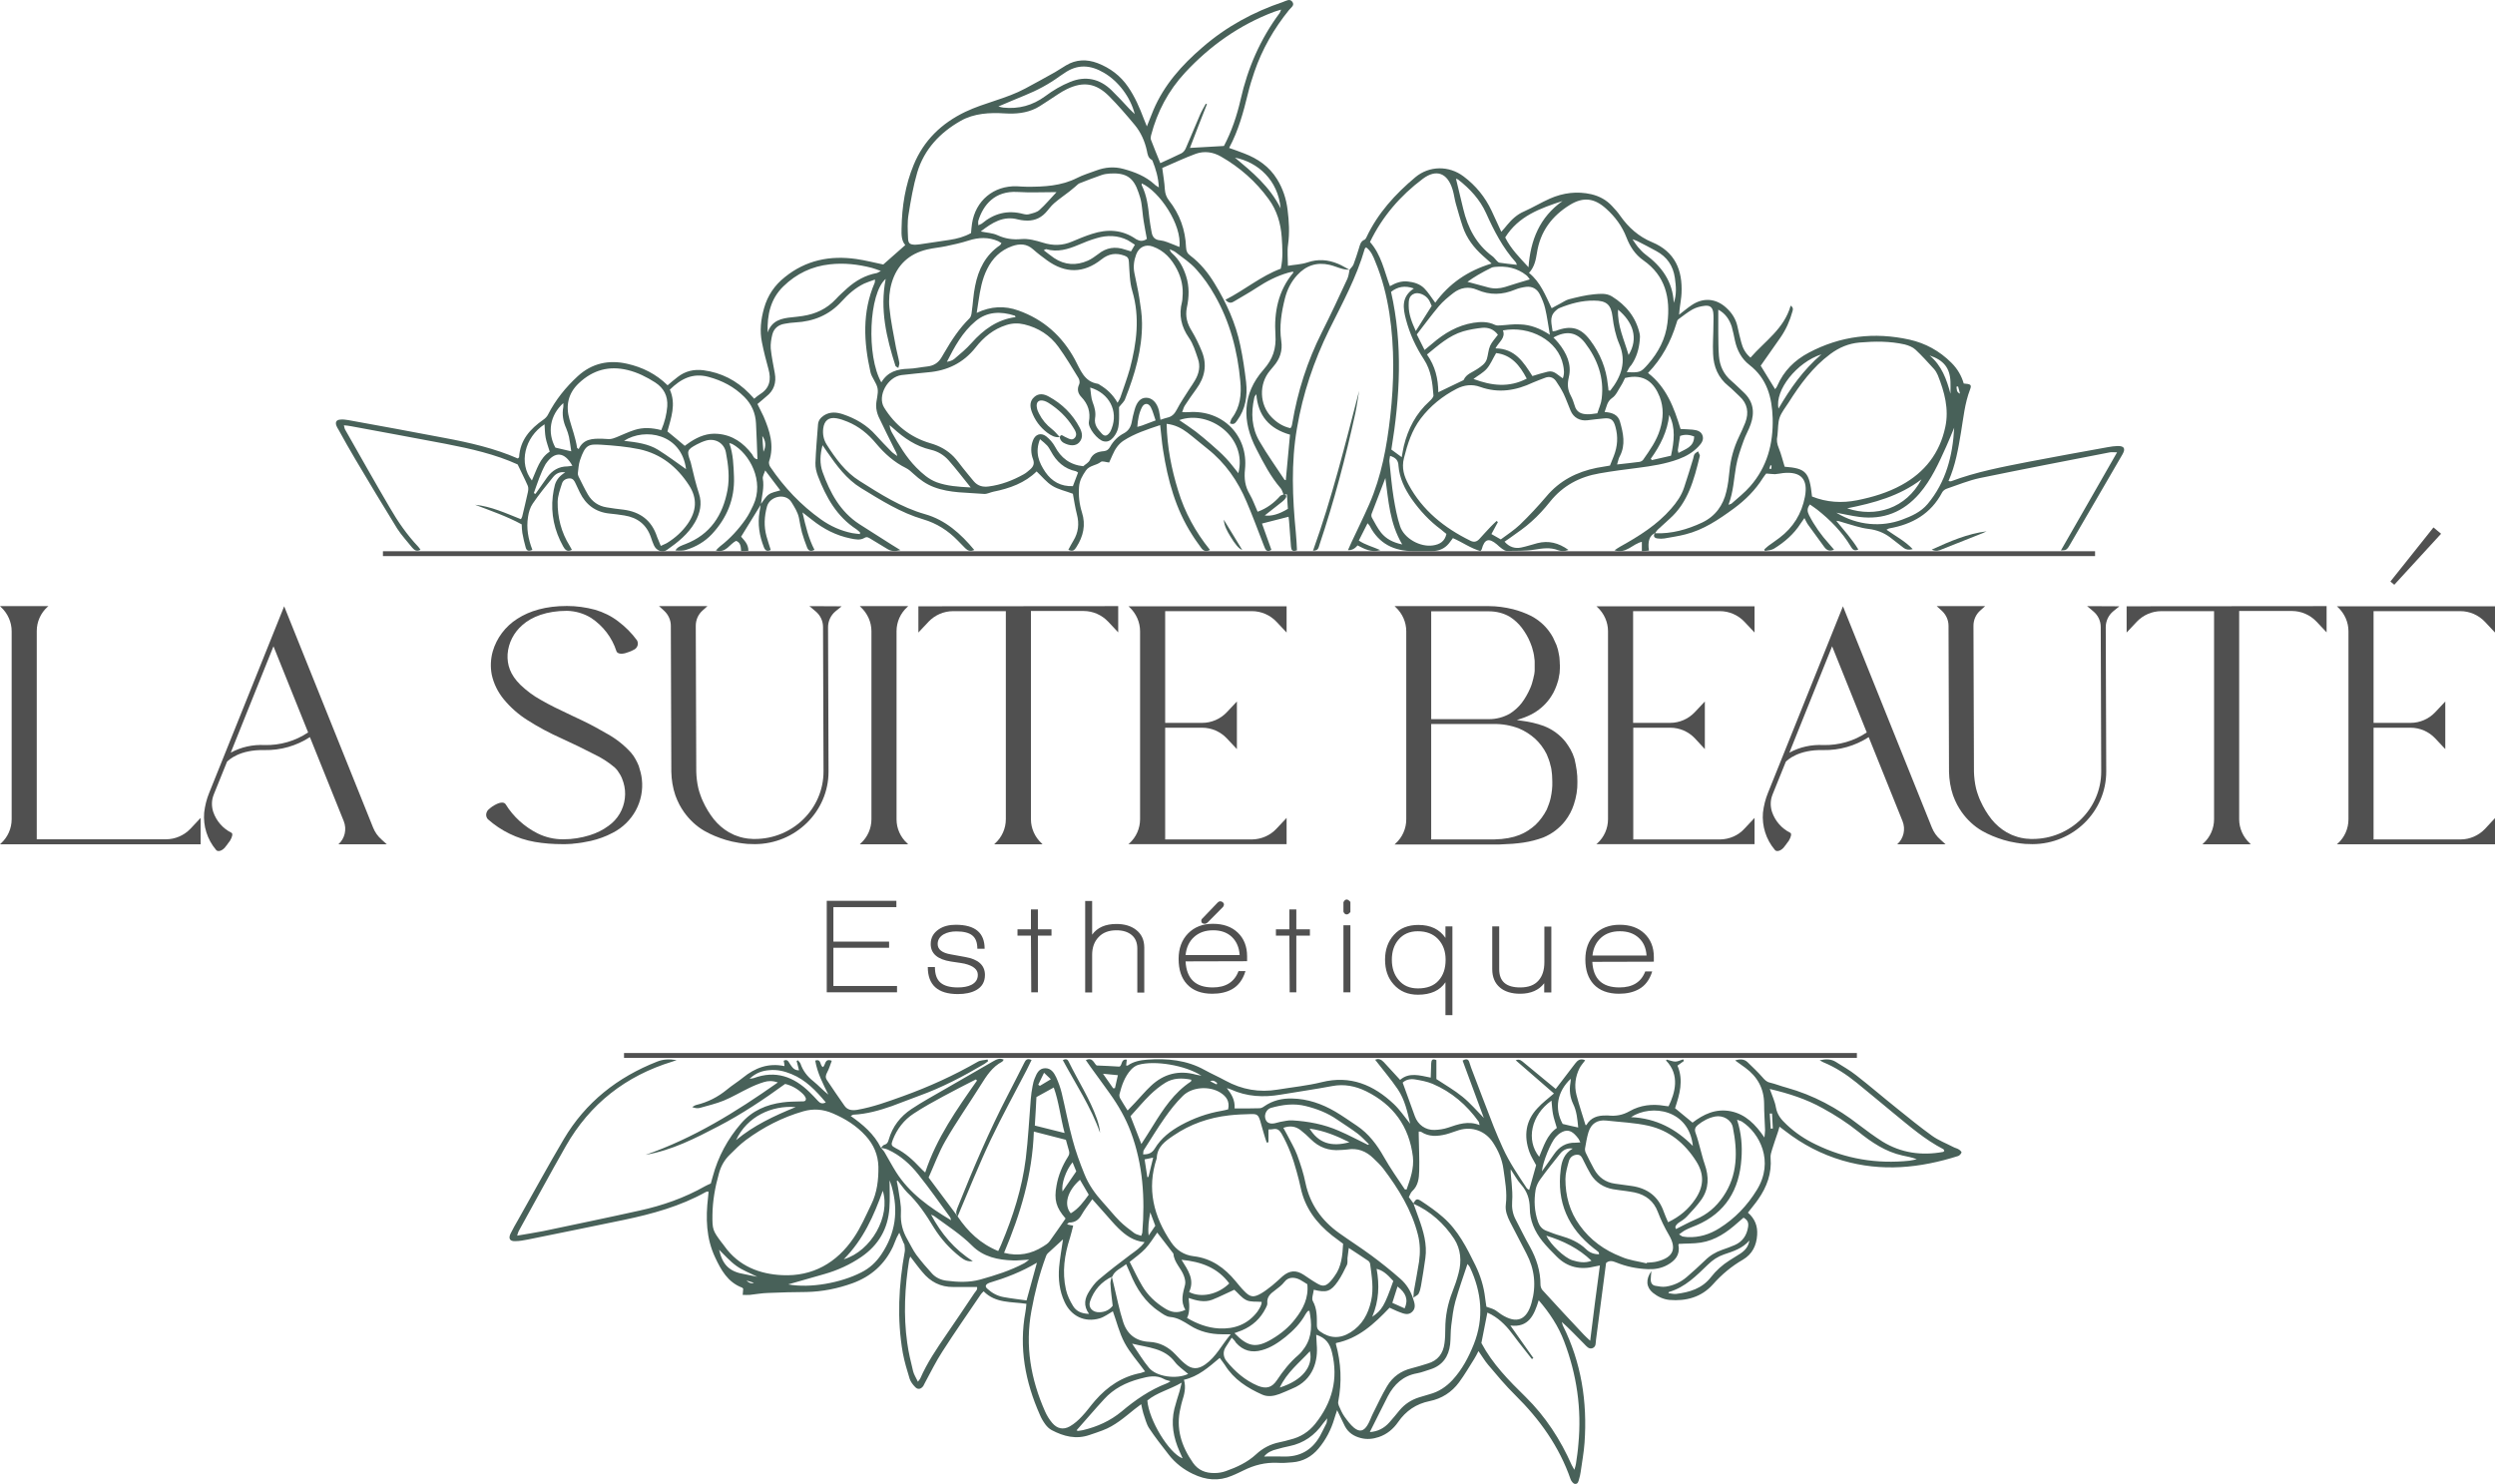
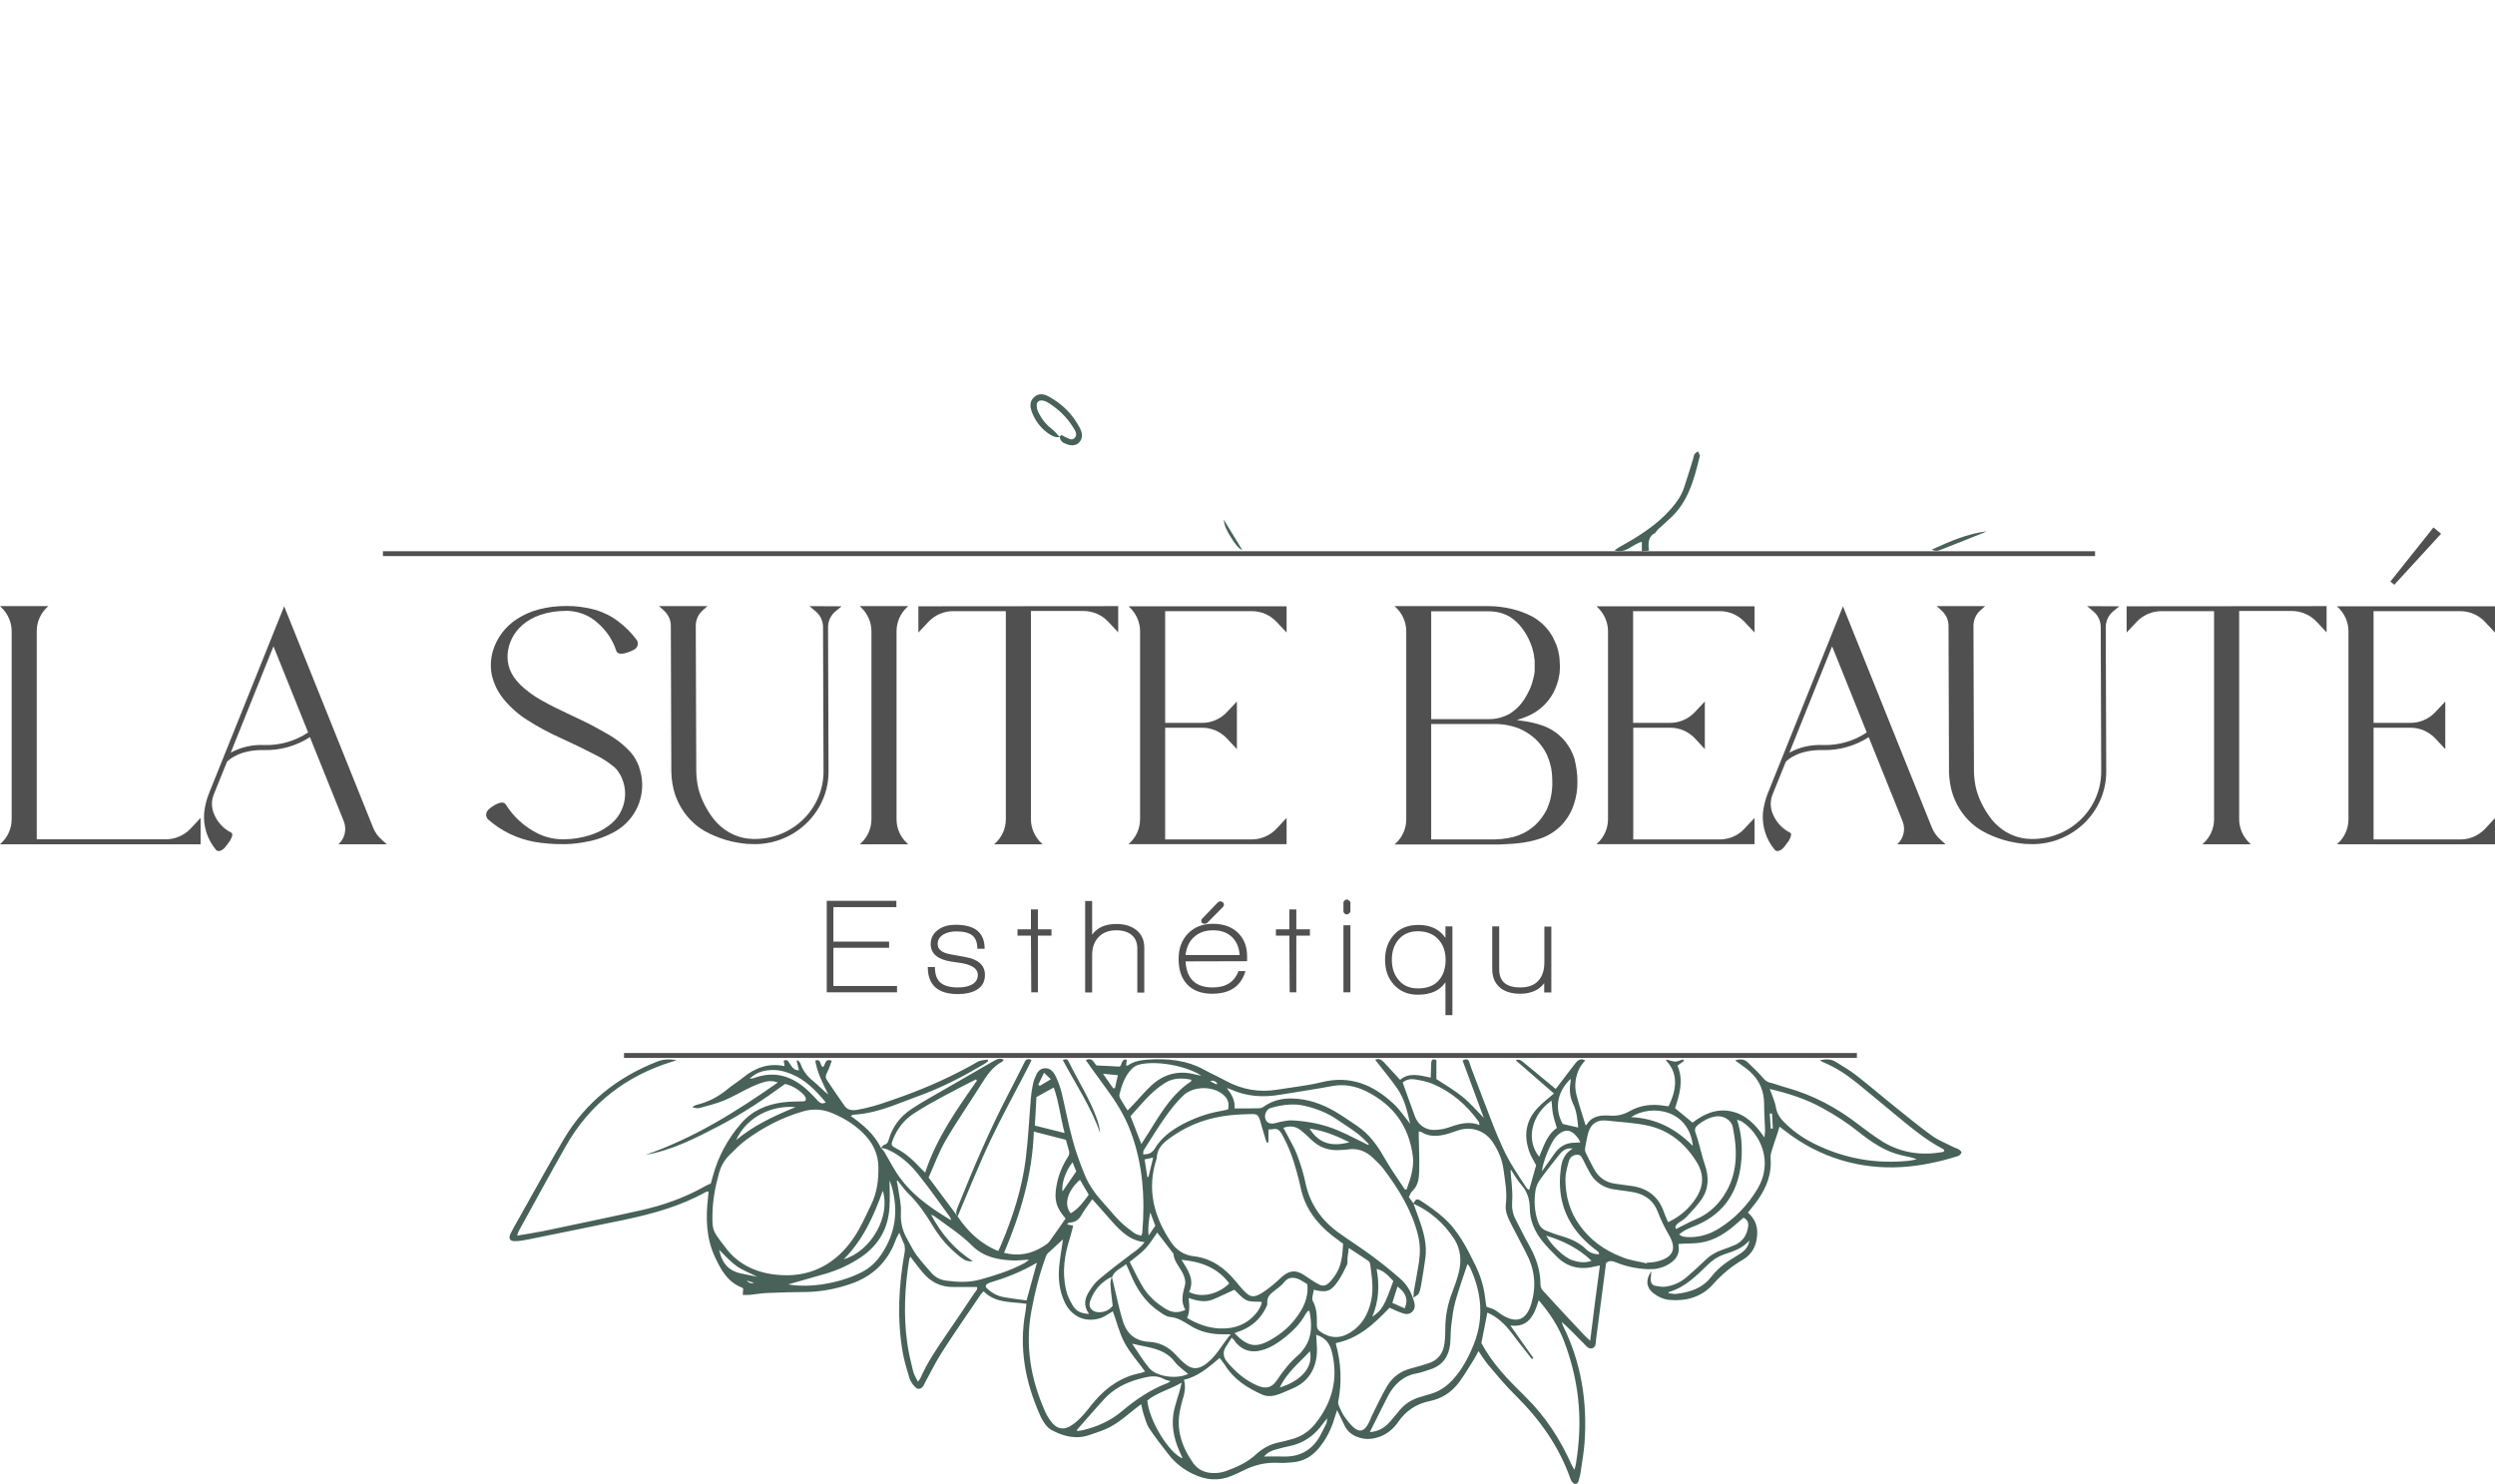
<svg xmlns="http://www.w3.org/2000/svg" id="Layer_2" data-name="Layer 2" viewBox="0 0 1540.9 916.48">
  <g id="SuiteBeaute_Logo">
    <g id="Outline_Fleurs">
-       <path d="m1022.2,329.349c10.2.4,19.8-2.3,29-6.6,8.2-3.9,13-10.6,15-19.2,1-4.1,1.5-8.3,1.9-12.5.7-7.4,2.6-14.4,5.8-21.1,1.4-3,2.8-5.9,4-9,2.3-6.1,1.4-11.7-3.6-16.2-2.3-2.1-4.4-4.4-6.9-6.4-6.3-5.1-9.1-11.9-9.4-19.7-.3-6.1.2-12.2.2-18.2,0-2.5.2-5-.1-7.5-.5-3.2-2-4.4-5.2-4.1-2.6.3-5.3,1-7.5,2.2-3.1,1.7-5.9,4-8.8,6.1-.7.5-1,1.6-1.2,2.4-3.5,11.5-9,21.9-17.6,30.8,11.4,8.8,16.1,21.4,20.1,34.6,2.4.1,4.9.2,7.3.4,2.5.3,5.1.7,6.2,3.4,1.1,2.9-.6,5.1-2.5,7.1-3.4,3.6-7.6,6-12.2,7.7-8.1,3-16.6,4.3-25.1,5.4-7.9,1-15.8,2-23.7,3.4-12.3,2.1-22.7,7.6-30.6,17.5-3.5,4.4-7.3,8.6-11.5,12.3-4,3.7-8.6,6.7-13,9.9-1.1.8-2.2,1.6-3.6,2.5,3,3.4,6.5,4.4,10.3,3.6,3.4-.7,6.6-1.8,10-2.7,6.8-1.7,12.9-.3,19.2,4.2-2.6,1-4.7.8-6.6.1-4.7-1.8-9.4-1.1-14.3-.3-5.6.9-11.5.7-17.2.8-1,0-2-.7-2.9-1.3-1.2-.8-2.2-1.8-3.2-2.7-5-4.2-7.7-3.4-9.4,3-.1.3-.3.5-.8,1.1-6-1.7-11.2-5.5-17-8-1.3,1.6-2.2,3.2-3.6,4.5-2.6,2.5-5.8,3.5-9.4,3.5h-11.2c-12.1.1-21.5-4.5-27.2-15.6-.2-.4-.6-.7-1.3-1.6-1.8,3.7-3.5,7-5.4,10.7,4,2.7,8.5,3.8,13.3,5.9-5.7,1.7-9.9-.8-14.1-2.9q-2.6,3.2-5.9,2.9c.7-1.6,1.4-3.2,2.1-4.7,3.7-7.9,7.6-15.8,11.1-23.8,7.5-17.2,10.8-35.5,12.9-54,2.4-21.2,2.7-42.4-.5-63.6-1.7-11-4.4-21.7-8.7-32-1.3-3.3-2.6-6.6-5.7-8.9-.4.4-.7.6-.8.8-5.1,17.7-13.9,33.8-22,50.1-9.5,19.4-16.3,39.5-19.9,60.8-3.7,21.5-2.8,42.9-.7,64.5.4,3.7.5,7.4.7,10.9-3.1,1.1-3.5-.3-3.7-2.3-.4-5.3-.8-10.6-1.2-15.9-.1-.8-.2-1.5-.3-2.5-5.3,1.4-10.5,2.7-16.4,4.2,1.9,5.2,3.8,10.7,5.8,16.2-1.8,1.2-3.1.9-3.9-.8-.7-1.6-1.3-3.2-1.9-4.8-3.1-8-6.1-16.1-9.5-24-5.4-12.9-13.2-24.1-24.2-32.8-4.2-3.3-8.2-6.8-12.4-10-3.6-2.7-7.6-4.8-12.8-5.4.3,14.4,3,27.9,7.1,41.2,4.1,13.5,10.7,25.6,19.7,36.7-2.5,1.3-4.1.6-5.4-1.2-1.9-2.7-3.9-5.3-5.6-8.1-10.3-16-15.1-33.8-18-52.4-.8-4.9-1.1-9.9-1.8-15.4-8.1,2.7-15.8,5.2-22.6,9.6-3.2,2.1-5.3,5.3-6.8,8.8-.7,1.5-1.4,3.1-2.1,4.7-2-.2-4.2-1.1-5.1-.4-2.8,2.3-7.1,2.1-9.3,5.4-2.1,3.1-3.9,6-4.2,10.1-.4,5.4.2,10.6,1.8,15.7,2.5,7.8.8,14.8-3.4,21.4-1.1,1.7-2.1,3.1-5,1.7,1-1.9,2-3.8,3.1-5.6,3.1-5.1,3.7-10.4,2.2-16.2-1.1-4.3-1.8-8.8-2.5-12.8-4.4-1.7-9-2.6-12.7-4.9-3.6-2.2-6.4-5.8-9.7-8.9-7.2,7.1-16.6,10.5-26.6,12.5-2,.4-3.9,1.5-5.8,1.4-10.4-.9-21-.4-31-4.2-4.8-1.8-8.8-4.7-12.5-8.1-1.5-1.4-3-2.8-4.8-3.7-7.3-3.6-13.2-8.9-18.4-15.1-4.9-5.9-10.6-10.6-17.7-13.5-2.2-.9-4.4-1.7-6.7-2.1-4.9-.9-7.7,1.4-8.3,6.4-.4,3.6.3,6.9,2.2,9.9,5.5,8.6,11.5,16.9,20.3,22.4,12.8,8.1,25.6,16.3,40.4,20.5,12.6,3.6,22,12,30.4,22.1-2.4,1.1-4,.5-5.6-1.1-1.5-1.6-3-3.1-4.6-4.7-6-6.2-13.1-10.7-21.3-13.1-14-4.1-26.1-11.8-38.4-19.3-9-5.5-15.1-13.9-21-22.4-.8-1.1-1.5-2.3-2.8-4.1-1.6,6-1.8,11.4,0,16.5,4.6,12.8,10.9,24.6,22.8,32.3,6.6,4.2,13.2,8.4,19.8,12.6,1.5,1,3.1,1.9,5.5,3.4-3.5.9-5.7.7-7.9-.6-3.5-2.1-7-4.2-10.4-6.3-1.2-.7-2.3-1.6-3.8-.7-2.8,1.7-5.7,1-8.7.4-8.9-1.8-16.8-5.9-23.8-11.5-1.7-1.3-3.4-2.6-5.9-4.6,2,8.7,3.8,16.2,7.4,23.1-2.3,1.3-3.7.6-4.5-1.3-1.2-3.1-2.3-6.1-3.2-9.3-.8-3-1.3-6.1-1.9-9.2-.8-3.6-2.7-6.5-4.6-9.6-3.7-6-13.4-3.6-15.1,2.6s-2,12.3-.3,18.5c.8,2.8,1.7,5.6,2.6,8.4-2.2,1.1-3.4.4-4.2-1.6-2.8-7.1-4-14.4-2.7-22,.3-1.5.5-3.1.7-4.6,1.6-2.1,2.9-4.5,4.9-6,1.9-1.4,4.6-1.8,7.2-2.6-3-4-5.9-7.8-9.3-12.3-.7,2.1-1.7,3.7-1.5,5,1,5.5-.6,10.8-1.2,16.1-4,6.5-8,12.9-12.2,19.8,1.7,2.1,4.5,4.4,4.5,8.7-1.5.1-2.9.2-4.5.2-.2-2.7-.2-5.1-3-6.3-4.1,1.7-6.2,7.8-12.6,5.9,1-1,1.8-1.9,2.7-2.6,6.1-4.7,11.3-10.4,15.7-16.7,1.9-2.7,3.3-5.6,4.7-8.6,7-14.8-2.2-31.9-12.9-37.8-.4-.2-.9-.3-1.9-.6,2.5,7,2.6,13.9,2.9,20.9.5,13.7-4.4,25.4-13.6,35.3-4.4,4.7-9.8,7.8-15.8,9.7-2.1.7-4.5.6-6.8.4,1.5-2.4,3.9-3,6.1-3.9,15.5-5.9,23.2-17.9,26.1-33.4,1.4-7.7.5-15.6-1-23.3-1.1-5.7-6.5-8.8-12.1-7.3-2.1.6-4.1,1.5-6,2.5-5.9,3.2-6.1,4-3.9,10.2.2.4.3.9.4,1.3,1.5,6.4,3,12.7,5,18.9,2,6,.7,12-2.5,17.6-4.2,7.3-10.5,12.3-17.2,17-2.9,2.1-6.8.5-8.2-2.9-.7-1.6-1.3-3.2-1.8-4.8-2.7-7.9-8.3-12.2-16.4-13.5-3.1-.5-6.2-.9-9.3-1.2-8.5-.9-14.5-5.4-18.2-13-.9-1.8-1.8-3.7-2.6-5.5-.7-1.6-1.6-3.2-3.6-3.2-2.2,0-4.2,1.1-4.8,3.1-1.2,3.7-2.6,7.5-2.7,11.3-.1,9.7,2.2,18.9,7.4,27.2.5.8.9,1.6,1.4,2.5-2.9,1.6-4.3-.1-5.4-2.1-5.4-9.7-7.7-20.1-6.4-31.1.3-2.3.7-4.7,1.3-6.9,1-3.4,3.3-5.9,6.4-7.7-3.3-.6-5.8.7-7.6,3-4.3,5.3-8.7,10.7-12.5,16.3-1.6,2.3-2.5,5.4-2.9,8.2-1.1,6.9.1,13.7,2.7,20.3-2,1-3.5.8-4.1-1.3-.9-3-1.5-6-2.1-9.1-.3-1.7-.3-3.4-.4-5.3-9.2-5-19.1-8.4-28.8-12.1,10,1,18.9,5.2,28.3,8.9.3-.6.7-1.1.8-1.6,1.2-5,2.4-10,3.5-15,.3-1.3.4-2.8,0-3.9-1.8-4.2-4-8.4-6.3-13.3-13.5-6.2-28.8-9.7-44.3-12.7-19.5-3.7-39-7.3-58.5-10.9-1.4-.3-2.7-.4-4.5-.6.3,1.1.3,1.8.6,2.4,9.2,16.2,18.3,32.4,27.7,48.4,5,8.7,10.7,16.9,17.6,24.2.5.5.9,1.2,1.4,1.9-2.4,1.3-3.8.2-5.1-1.3-3.1-3.9-6.6-7.6-9.3-11.8-8.8-14.2-17.4-28.6-25.9-42.9-3.6-6-7-12.2-10.4-18.3-.5-.8-1-1.6-1.3-2.5-.7-2.1.1-3.4,2.3-3.6,1.7-.2,3.4,0,5.1.3,19.8,3.6,39.6,7.2,59.4,11,15.5,2.9,30.9,6.4,45.3,12.7.4-.4.8-.6.8-.8.6-10.6,6.8-17.4,14.9-23.1,1.2-.8,2.4-2,3-3.3,4.6-9,10.9-16.8,18.3-23.6,8.7-8,19.2-10.3,30.5-7.7,9.4,2.1,17.9,6.3,25,13.3,2.1-1.8,4.1-3.5,6.2-5.1,4.7-3.7,10-4.9,15.9-4.2,11.1,1.5,20.5,6.3,28.3,14.3,1,1,1.9,2.1,3.1,3.3,1.2-1,2.3-2,3.6-2.8,6-3.7,7-9,5.2-15.5-1.5-5.4-2.9-10.9-4-16.4-1.5-7.2-.7-14.3,1.3-21.3,2.2-7.8,6.5-14.1,12.8-19.1,13-10.5,27.9-13.5,44.1-11.2,5.7.8,11.3,2.3,16.7,3.4,4.5-3.9,8.9-7.8,13.6-12-2.4-2.7-2.4-6.5-2.3-10.2.2-13.6,2.3-26.9,7.5-39.4,6.2-15,17.1-25.6,31.9-32.7,12-5.7,25.3-8.1,37-14.4,6.2-3.3,12.3-6.7,18.4-10.1,2.3-1.3,4.5-2.9,6.8-4.2,6.2-3.7,12.7-3.9,19.4-1.4,7.8,3,14.2,7.8,18.9,14.7,4.2,6.1,7.1,12.8,9.7,19.7.5,1.4,1.2,2.8,1.9,4.7,1.5-3.7,2.7-6.9,4-10,6.6-15.6,17.6-27.9,30.3-38.8,14.7-12.8,31.5-21.9,49.9-28.1,1.8-.6,4-2.2,5.6-.1,1.7,2.2-.8,3.6-2,5.1-9.3,11.5-16.6,24.2-21.4,38.2-1.5,4.4-2.9,8.9-4,13.5-2.8,11.4-5.8,22.7-11.6,33.5,3.3,1.2,6.3,2.2,9.3,3.4,8.4,3.2,15.5,8.1,20.3,15.9,3.6,5.8,5.7,12.2,6.5,18.9.9,7.1,1.3,14.3.3,21.5-.6,4.1-.1,8.4-.1,13.1,4-.7,8.2-.8,12.1-2.1,6.5-2.2,12.6-1.7,18.7.8,2.5,1,4.8,2.5,7.3,3.8-1.5-.2-3-.2-4.4-.6-2.7-.7-5.3-1.9-8-2.5-7.8-1.8-14.5.4-19.9,6.3-3.8,4.1-6.2,8.9-7.6,14.3-2.2,8.7-3.6,17.4-2.3,26.4.9,6-.8,11.1-4.7,15.6-.8.9-1.6,1.9-2.4,2.9-6.8,8.2-6.4,20.9,1.1,28.6,3.3,3.4,7.1,5.8,11.7,6.8.4-.7.6-.9.7-1.2.2-.6.3-1.2.4-1.8,3.3-19.7,9.3-38.4,18.3-56.3,5.5-10.9,10.6-21.9,15.7-32.9.8-1.8,1-3.8,1.4-5.7.8-1.1,1.9-2,2.4-3.2,1.2-3.2,2.3-6.5,3.3-9.8.7-2.2,1-4.6,3.7-5.6.4-.2.7-.9,1-1.4,7-14.9,17.8-26.7,30.2-37.1,8.6-7.2,20.8-7.3,29.8-.5,7.5,5.6,13.3,12.7,17.3,21.2,1.9,4.1,3.8,8.2,6,13,1.5-1.7,2.6-2.9,3.6-4.2,2.9-3.5,6.1-6.5,10.5-8.4,5.4-2.4,10.5-5.5,15.9-7.9,8.2-3.6,16.8-4.7,25.6-2.7,5,1.2,9.3,3.5,12.8,7.3,1.8,1.9,3.6,3.9,5.1,6.1,5.1,7.2,11.4,12.8,19.6,16.2,14.2,5.9,18.9,17.3,18.2,31.6-.1,2.8-.7,5.6-1,8.4-.2,1.3-.3,2.6-.5,4.8,3-2.3,5.2-4.2,7.6-5.8,7.1-4.9,15-4.4,21.4,1.4,3.6,3.2,6.1,7.1,7.1,11.9.7,3.2,1.4,6.4,2.3,9.6.9,3.5,2.5,6.7,5.7,9.4,8.9-10.2,20.8-17.8,24.8-32.1,1.9,1.3,1.4,2.5,1.1,3.6-1.6,5.8-4,11.2-7.4,16.1-4.1,5.9-8.2,11.8-12.2,17.4,3,4.9,5.9,9.6,8.9,14.5.4-.6,1.1-1.3,1.4-2.2,4-9.1,10.5-15.6,19.3-20.3,19.8-10.5,40.6-12.9,62.3-8.1,9.8,2.2,18.5,6.9,25.9,14.3,3.8,3.8,6.2,8,7.6,12.8,4.4.3,5,.8,3.9,3.7-3.3,8.6-4.1,17.6-5.6,26.5-1.7,10.2-3.4,20.3-7.7,30,.6.1,1.1.3,1.5.2,15.6-5.9,31.9-8.9,48.1-12.1,16.3-3.1,32.6-6.1,48.8-9,2-.4,4-.6,6-.7,4.1-.1,5.1,1.6,3,5.2-10.8,18.7-21.7,37.3-32.5,55.9-.6,1.1-1.3,2.2-2.3,2.9-.7.5-1.9.3-3.2.5,11.7-20.3,23-40.2,34.7-60.6-2.1,0-3.3-.2-4.4,0-26.8,5.2-53.7,10.4-80.4,15.9-7,1.5-13.7,4.3-20.5,6.6-1.1.4-2.2,1.3-2.7,2.2-7,13.3-18.5,19.8-32.8,22.3-.4.1-.8.4-1.6.8,5.6,4,11.5,7,16.2,12q-3.4.9-5.5-.7c-2.9-2.2-5.6-4.4-8.5-6.6-3.9-2.9-8.3-4.6-13.3-5.2-5.2-.6-10.3-2.5-15.4-3.9-1.4-.4-2.8-1-4.5-1.1,4.7,5.8,9.7,11.3,13.6,17.7-2.6,1.3-3.7-.2-4.7-1.9-5.4-9-12.6-16.3-20.7-22.7-1.4-1.1-3-2.1-4.5-3.2-1.9,2.4-1.7,4.3-.5,6.7,3.3,6.4,7.5,12.3,12.3,17.6,1,1.1,2,2.3,3.1,3.6-2.8,1.3-4.6.3-6-1.6-3.3-4.5-6.6-9-9.9-13.6-.9-1.2-1.5-2.6-2.4-4.3-.9,1.3-1.6,2.3-2.3,3.3-4.2,6.6-10,11.6-16.5,15.6-1.6,1-3.7,1-5.6,1.4-.1-.3-.3-.6-.4-.9.9-.8,1.7-1.6,2.6-2.3,2.3-1.7,4.6-3.2,6.8-4.9,8.5-6.4,13.7-14.9,15.7-25.3,2.1-10.9-2.4-15.8-13.4-14.7-1.7.2-3.4.6-5.1.7-1.7,0-3.3-.3-5.4-.4-.6.8-1.4,1.7-2,2.7-4.7,7.5-10.8,13.6-18,18.9-9.3,6.8-18.7,13.2-30,16-4.2,1.1-8.6,1.7-12.9,2.5-1.4.2-2.8.2-4.2,0-2.5-.3-2.7-1.8-1.5-3.7v.5Zm-229.5-24c1.5,0,2.1.8,1.4,2.1-.5.9-1.3,1.7-2.2,2.4-3.6,2.9-7.2,5.7-10.8,8.5,3.9.6,8.8-.7,14.3-4.1-.2-2.9-.4-5.9-.6-8.9h-2.1c-.6-1.3-.9-2.7-1.7-3.7-6.3-7.3-10.7-15.8-15-24.2-9-17.2-8.9-34.1,4.4-49.2,5.7-6.4,7.9-13,7.3-21.6-.9-13.8,1.7-27.1,11-38.2.1-.1,0-.3-.1-.7-1,.2-2.1.4-3.1.7-7,2-13.3,5.3-19.4,9.3-4.4,2.9-9.1,5.5-13.6,8.2-1.5.9-3.2,2-5.7-.8,12-6.1,22-14.7,34.2-19.2,1.5-6.6,1-13,.6-19.4-.6-8.6-3-16.7-8.1-23.6-7.9-10.9-17.8-19.6-29.5-26.3-4.9-2.8-10.2-3.5-15.4-1.7-7.1,2.6-14,5.9-20.8,8.8.6,4.8,1.4,9,1.6,13.2.2,2.6.9,4.7,2.5,6.8,6.7,8.5,10.2,18.2,10.6,29,.1,2.3.8,3.8,2.6,5.1,6.2,4.7,11,10.6,15,17.2,7.3,11.9,13.1,24.6,15.9,38.3,1.6,7.5,2.7,15.1,3.6,22.7.9,8.4-.3,16.5-5.5,23.6-1,1.3-1.8,3-4.5,1.8.4-1.2.6-2.4,1.3-3.3,5.1-6.8,5.9-14.6,5.1-22.8-1.7-18.7-6.4-36.6-15.8-53-3.2-5.7-7-11.1-11.4-16-3.6-4.1-8.4-7.2-12.8-10.6-1-.8-2.4-1.2-3.6-1.8.3,1.3,1,2.1,1.7,2.7,4.2,3.8,6.7,8.5,8.4,13.8,2.1,6.5,1.9,13,.5,19.5-1.1,5.5.2,10,3.1,14.6,2.4,4,4.4,8.2,6.2,12.6,3.3,8.2,1.8,15.9-3.4,23-2.5,3.4-4.9,6.9-7.2,10.4-.7,1.1-1,2.4-1.6,4,1.7,0,2.8.1,3.9,0,21-1.6,37.1,14.4,34.9,35.3-.6,5.7,0,10.5,2.9,15.4,2,3.4,3.3,7.3,4.9,10.8,5.8-2.1,10.2-5.5,14-9.8.4-.4,1.3-.5,2-.9Zm-101.6-53.9c0,3.1.2,6.5-.1,9.9-.2,3.3-1.3,6.4-3.6,9-1.5,1.7-3.4,2.8-5.8,2.2-3.7-.8-9.8-8.3-9.1-12,1.1-6.1-.5-11-4.7-15.4-2-2.1-2.8-4.7-1.3-7.8.5-1,.2-2.8-.4-3.8-4-6.5-7.9-13.1-12.4-19.3-5.2-7.2-12.4-11.8-21.1-13.9-3.8-.9-7.4-.8-11.1.4-7.9,2.5-14,7.5-19,13.9-7.6,9.6-17.5,14.3-29.4,15.3-5.4.5-10.9,1.1-16.3,1.7-8.6,1.1-15.1,12.9-10.8,20,6.7,10.9,16.3,18.5,28.6,22.1,5.6,1.6,10.4,4.2,14.4,8.3,2,2.1,3.8,4.6,5.6,6.9,2.3,2.8,4.5,5.6,6.8,8.3,2.4,2.8,5.4,3.7,9.2,3.2,7.7-1,14.8-3.7,21.6-7.5,1.5-.8,2.8-2,4.1-3.1,1.9-1.7,2.7-3.5,1.7-6.2-1.4-3.7-1.5-7.7-.1-11.5,1.4-3.9,4.9-5.2,8.2-2.7,2.1,1.7,4.1,3.9,5.4,6.3,3.7,7,9.2,11.3,17.5,12.2,1.3-1.2,3.4-2.2,4.1-3.9,1.7-4,4.9-5.1,8.6-5.4,2-.2,3-1.1,3.9-2.7,2-3.6,4.9-6.5,8.6-8.4,2.7-1.5,4.1-3.7,4.7-6.6.5-2.6,1-5.2,1.8-7.8,1.4-5.1,3.8-7.5,7.2-7.5,3.6,0,6.7,3,7.9,8.1.4,1.8.6,3.6.9,5.5,1.6-.5,2.9-1,4.2-1.3,2.8-.6,4.4-2.2,5.8-4.8,2.3-4.5,5.3-8.8,8-13.1,1.1-1.7,2.3-3.3,3.3-5.1,2.5-4.2,3.5-8.8,1.8-13.5-1.5-4.4-2.9-9.1-5.5-12.8-4.8-6.9-6.4-14.1-4.3-22.2.2-.9.3-1.9.3-2.8.6-6.1-.6-11.9-3.4-17.3-3.3-6.4-7.9-11.6-15-14.1-4.5-1.6-8.5.4-10.2,4.9-1.4,3.7-1.9,7.6-1.1,11.5,1,5.1,2.2,10.1,3,15.2.8,5.2,1.7,10.5,1.7,15.8.1,16.2-4.4,31.5-10.3,46.4-.5,1.9-2.3,3.3-3.9,5.4Zm303.2,36.1c.9-2.3,1.7-4.1,2.4-6,2.3-5.9,2.7-11.8,1-17.9-1.2-4.5-2.9-5.7-7.4-5.2-3.3.3-6.5.7-9.8,1.1-4.7.6-8.7-1.6-10.5-5.9-1.5-3.5-2.7-7-4.3-10.4-1.4-2.8-3-5.4-4.8-8-1.6-2.2-4-3-6.7-1.9-2.5,1-5,1.8-7.4,2.9-10.6,5-21.3,6.8-32.7,2.7-4.9-1.8-9.9-1.2-14.5,1.2-8.7,4.5-16.2,10.5-22.2,18.4-5.5,7.3-8.1,15.6-10.3,24.3-1.6,6.3.1,11.3,2.8,16.4,8.6,16,22.1,26.8,38.2,34.7,2.2,1.1,3.9.7,5.5-1,2.3-2.5,4.6-5.1,7-7.6,1.2-1.3,2.5-2.4,3.7-3.6.3.2.5.5.8.7-1.3,2.4-2.6,4.8-4,7.4,1.9,1.1,3.6,2,5.8,3.3,4-3,8.2-5.7,11.8-9.1,5.7-5.5,11.2-11.4,16.3-17.4,8.2-9.8,18.8-15.2,31.1-17.7,2.8-.5,5.4-.9,8.2-1.4Zm124.8,19.1c9,3.6,18.4,4.2,27.9,2.3,9.5-1.9,18.9-4.7,27.4-9.4,14.3-7.8,23.6-19.7,27-35.8,2.4-11.1-.5-21.7-4.6-32-.6-1.4-1.4-2.8-2.5-4-3.7-4-7.3-8.1-11.3-11.8-1.7-1.6-4.3-2.6-6.6-3.2-9.2-2.1-18.6-2-28-1.2-6.8.6-12.6,3.1-18,7.1-10.9,8.1-18.7,18.8-25.8,30-1.9,3-4.3,5.9-5.5,9.2-1.1,3.2-.9,6.9-1.3,10.4,0,.3,0,.6-.1.9-.6,2.7-.2,5.1.9,7.7,1.5,3.7,2.4,7.6,3.6,11.4,13.2,1,15.3,3.3,16.9,18.4Zm-403.4-190.9c-.3-6.2-1.9-11.4-3.9-16.4-.1-.3-.3-.6-.6-.7-2.2-1.2-2.5-3.5-2.9-5.6-1.3-5.9-3.7-11.3-7.5-15.9-5.1-6.1-10.3-12.2-15.9-17.8-8-8-15.9-9.2-26-4.3-3.8,1.8-7.2,4.4-10.7,6.6-2.8,1.7-5.4,3.7-8.3,5.2-6,3-12.5,3.6-19.2,3.2-9.5-.6-19.1-.1-27.4,4.6-12.7,7.2-22.5,17.5-26.8,31.8-2.5,8.5-4,17.3-5.4,26.1-.8,4.7-.5,9.6-.3,14.5.1,3.3,1.1,4,4.3,4.1,1.1,0,2.2-.2,3.3-.3,6-.9,12-1.8,18.1-2.7,4.6-.7,9.1-1.9,13.2-4.2.2-2,.3-3.9.6-5.8,2.1-14.2,13.4-23.6,27.7-23.1,2.2.1,4.4.3,6.5.3,10.5,0,20.9-.5,30.6-5.4,3.7-1.9,7.8-3.1,11.8-4.6,5.6-2.1,11.2-2.6,17-1,7,1.9,13.6,4.5,19.1,9.5.5.6,1.3,1,2.7,1.9Zm-247.9,133.8c1.4,2.9,2.7,5.3,3.8,7.7,3.8,8.9,6.7,17.9,3.4,27.7-.3,1,.1,2.5.7,3.4,8.6,12.7,18.9,23.6,31.4,32.5,5.8,4.1,12.2,7,19.2,8.4,1.6.3,3.2.4,4.8.6,0-.8.1-1,0-1.1-.7-.6-1.4-1.3-2.1-1.8-12.2-7.9-18.8-19.8-23.8-32.8-1-2.6-1.7-5.5-1.6-8.2.3-7.9,1-15.9,1.6-23.8.2-2.5,1.6-4.2,3.7-5.6,3.8-2.4,7.8-2,11.7-.7,7.8,2.6,14.8,6.7,20.3,12.9,3.1,3.5,6.4,6.8,9.7,10.2,1,1,2.3,1.8,3.5,2.7-.2-1.7-1-2.9-1.6-4.1-3.3-6.7-6.7-13.4-9.9-20.2-.9-2.1-1.5-4.5-1.5-6.8,0-3.6,1.5-7.2.9-10.6-.6-3.5-3.6-6.6-4.4-10.1-4.2-18.6-5.2-37.1,2.6-55.2.2-.4.1-.9.2-2-2.5.9-4.7,1.6-6.7,2.5-5.4,2.6-9.9,6.6-13.9,11-7.7,8.5-17.4,12.4-28.6,13-2.2.1-4.4.4-6.5.8-3.9.6-6.7,2.8-7.7,6.6-.7,2.8-1.2,5.9-1,8.7.5,5.1,1.6,10.1,2.5,15.2,1.1,5.9-.5,10.8-5.3,14.5-1.7,1.4-3.4,3-5.4,4.6Zm222.4-.8c.9-1.6,1.4-2.3,1.7-3.2,2-5.9,4.2-11.8,5.9-17.8,4.2-15.9,6.3-31.8,1.5-48-1.7-5.7-1.7-12-2.1-18-.1-2.1-.8-3.2-2.6-3.8-5.3-2-9.9-1.3-14.4,2.3-11,8.7-22.3,8.7-33.6.5-2.9-2.1-5.8-4.3-8.5-6.7-4-3.6-8.3-3.7-13.1-2-7.2,2.6-12.1,7.5-15.4,14.2-3.1,6.2-4.3,13-5.3,19.8-.3,2.2-.7,4.4-1.1,7.2,8.8-4.2,17.3-4.5,25.7-1.5,15.5,5.5,27,15.7,34.9,30.2,3.4,6.2,5.6,13.8,14.3,15.1.4.1.8.4,1.2.7,4.2,2.5,7.9,5.8,10.9,11Zm314.5-18.9c8.2.3,8.6.2,13.1-4.9,6.4-7.3,10.8-15.6,12-25.4,1.9-15.6-1.2-29.2-14.9-38.8-5-3.5-8.2-8.4-10.4-14.1-2.7-7-7.1-12.9-12.6-17.8-7.3-6.6-14.1-7.3-22.2-2.4-11.3,6.9-18.5,16.6-20.5,29.8-.7,4.3-1.5,8.6-4.9,12.3,7.1,5.7,10.1,13.8,14,21.8,1.9-1.1,3.6-1.9,5.2-2.8,1.8-.9,3.5-2.2,5.4-2.7,5.1-1.3,10.3-2.6,15.6-3.1,3.6-.3,7.6-.8,11,1.3,8.7,5.4,14.8,12.8,17.1,22.9.3,1.3.3,2.8.1,4.2-.5,5.5-2,10.7-5.2,15.3-1.2,1.2-1.9,2.7-2.8,4.4Zm-460.4,6.3c4-6.7,10-8.2,16.7-8.4,3.9-.1,7.7-1,11.6-1.4,3.8-.4,6.8-2.1,8.8-5.5.6-1.1,1.3-2.1,1.9-3.2,4.4-7.6,9.2-14.9,15.5-21.1.8-.8,1.2-2.4,1.3-3.6.8-5.4,1-10.9,2.1-16.2,2-10.3,6.4-19.2,15.4-25.3.3-.2.5-.7.9-1.3-.8-.4-1.4-.9-2-1.2-6-2.6-12.1-2.4-18.3-.4-4.6,1.5-9.3,2.5-14,3.5-3.8.8-7.7,1.1-11.5,2-11.3,2.6-18.8,9.7-22,20.7-1.4,4.8-1.9,10.2-1.4,15.2.8,8.4,2.6,16.6,4.1,24.9.6,3.1,1.5,6.1,2,9.1.2.9-.3,1.9-.6,3.3-1-.7-1.7-.9-1.8-1.4-5.5-17.3-9.7-34.7-6-53.6-10.4,8.9-12,47.6-2.7,63.9Zm376.9-73.4c-2.4-2.1-3.9-3.4-5.4-4.8-5.6-5-10-10.8-12.4-17.9-1.6-4.7-2.9-9.5-4.3-14.3-.8-2.9-1.1-5.8-2-8.7-3.1-10.2-10-12.9-18.4-6.6-13.9,10.4-25,23.3-32.6,39,7,7.9,8.8,17.9,12.3,27.3,3.6-2.1,7.1-3.3,11-2.9,3.8.4,7.5,1.5,10.2,4.2,2.5,2.5,4.4,5.7,6.8,8.9,8.5-11.7,19.9-19.7,34.8-24.2Zm-186.3-71.4c7.3-.4,14.1-.8,21-1.2,4.7-8.9,8-18.6,10.3-28.7,4.4-19.5,12.2-37.4,24.1-53.4.3-.4.4-1,.9-2.1-1.9.6-3.2.9-4.5,1.4-21.3,8.1-39.4,20.9-54.8,37.5-10.3,11.1-17.2,24.1-21,38.7-.2.9-.4,1.9-.1,2.7,1.8,4.8,3.8,9.5,5.8,14.5,4.7-2.2,8.9-4,13.1-6.1,1.1-.6,2.1-1.8,2.6-3,3-6.9,5.8-13.8,8.8-20.7,1-2.4,2.4-4.6,3.6-6.9.2.1.5.2.7.3-3.6,9-7,17.9-10.5,27Zm-326.8,245.8c1.6-.8,2.9-1.2,4-1.9,5-3.1,9.2-6.9,12.6-11.7,5.4-7.8,6.2-15.6.8-23.9-7.4-11.4-17.3-19.3-30.6-22.2-7.7-1.6-15.8-2.3-23.7-2.8-7.6-.4-9.7-.2-13,9.6-.8,2.5-1,5.2-1.3,7.8-.1.7.1,1.6.4,2.2,1.9,3.8,3.7,7.6,5.8,11.2,2.6,4.4,6.5,7.1,11.6,7.9,3.4.6,6.8,1,10.2,1.4,10.4,1.3,17.6,6.6,20.9,16.8.7,1.8,1.5,3.5,2.3,5.6Zm300.2-189.6c-.7-3.8-1.4-7.4-2-11.1-.6-3.7-.8-7.4-1.4-11.1-.3-2.1-1-4.3-1.7-6.3-3.1-9.4-7.6-12.4-17.5-11.9-1.9.1-3.8.4-5.5,1-4.6,1.6-9.1,3.3-13.6,5.1-.9.4-1.6,1.3-2.5,2-1.2,1-2.3,1.9-3.5,2.9-3.2,2.5-6.5,4.7-9.6,7.4-2,1.7-3.5,4-5.3,5.9-3.6,3.8-8,5.2-13.2,4.7-1.2-.1-2.5-.3-3.7-.6-9.2-2.5-16.1,2-23.1,7.4,3.7.8,7.3.9,10.3,2.3,4.8,2.2,9.4,2.9,14.8,2.4,4.3-.4,9,.9,13.2,2.2,6.3,2,12.2,1.9,18.2-.7,4-1.7,8.1-3.4,12.2-4.7,9.5-3.1,18.8-2.7,27.3,3.3,2.2,1.2,4.1,1.5,6.6-.2Zm-299.9,118.1c2.2-5.2,3.3-9.8,3.7-14.7.4-6.4-2.1-11.2-7.4-14.7-5.3-3.4-10.9-6.2-17-7.7-11.5-2.8-21.5-.1-30.2,8.1-6.7,6.3-8.2,14-5.8,22.3,1.6,5.8,3.8,11.5,4.7,17.6,0,.2.4.3,1,.8,2.9-6.3,8.5-6.5,14.3-6.4,1.7,0,3.4.3,5.1.2,1.3-.1,2.6-.6,3.9-1.1,3.7-1.5,7.4-3.3,11.2-4.5,5.3-1.7,10.7-1.4,16.5.1Zm14.5,9.7c.9-.7,2.2-1.6,3.4-2.4,5.2-3.4,10.7-5.6,17.1-5,9.1.8,15.7,5.6,21,12.5.8,1.1,1.1,2.9,3.4,3.2-.3-7.6-.5-14.9-.9-22.2-.3-6.3-2.7-11.8-7.2-16.3-6.2-6.2-13.6-10.1-22.2-12.4-9.7-2.6-17,1.2-23.8,7.9,4,9,.7,17.6-1.5,25.8,3.9,3.2,7.2,5.9,10.7,8.9Zm534.3-68.6c-1.1-6.2-1.7-11.2-2.9-16.2-.7-3-1.9-5.9-3.3-8.7-1.7-3.4-4.6-5.1-8.4-4.7-2.3.3-4.7.8-6.8,1.7-7.9,3.3-15.6,3.6-23.6.1-5.1-2.2-10.2-1.4-14.6,2-3.2,2.5-6.4,5.1-9,8.2-4.7,5.6-9,11.5-13.6,17.4,1.6,3.2,3.1,6.2,4.8,9.6,1.9-1.6,3.3-2.7,4.7-3.9,7.4-6.4,15.6-11.3,25.5-12.9,4.5-.7,9-.8,13.3,1.3,1,.5,2.3.4,3.5.3,4-.2,8-.9,12-.6,6.4.2,12.2,2.4,18.4,6.4Zm104-15.5v14.1c.1,4.8,0,9.7.4,14.5.5,6.1,2.9,11.4,7.8,15.5,2.6,2.2,5,4.7,7.5,7,6,5.6,6.9,12.3,4.3,19.7-1.2,3.5-3.2,6.8-4.4,10.3-1.8,5.1-3.7,10.3-4.6,15.6-1.4,7.8-1.6,15.7-4.7,23.8,1.1-.4,1.7-.5,2.1-.9,3.8-3.4,7.9-6.6,11.3-10.5,10.5-12,14.3-26.3,13.9-42-.4-13-3.5-24.6-14.4-33-4.8-3.7-7.6-9-8.9-15-.6-2.9-1.2-5.8-2-8.7-1.5-4.5-4-8.1-8.3-10.4Zm-201.9,86.4c2.1,1.5,4,2.9,6.4,4.7.5-2.7.8-4.9,1.3-6.9,2.6-10.7,7.5-20.1,15.8-27.6,1.1-1,2.5-2.5,2.5-3.6-.6-7.8-1.4-15.4-5.9-22.3-5-7.6-8.8-15.9-11.1-24.7-1.8-6.9-3-13.9,4.9-19.1-5.6-2-10-1.1-14.1,2.1,7.4,32.5,5.5,65,.2,97.4Zm-385.2-72.3c2.6-7.5,8.6-8.8,15.1-9.4,2.2-.2,4.3-.5,6.5-.8,8-1.2,14.9-4.4,20.5-10.4,2.2-2.4,4.7-4.6,7.1-6.8,5.2-4.6,11.1-8,18.1-9.3.6-.1,1.2-.6,2.6-1.3-2.3-.8-3.9-1.5-5.5-1.9-8.5-2.2-17.2-3.2-26-2.2-11.1,1.2-20.7,5.8-28.7,13.6-7.9,7.7-10.1,17.5-9.7,28.5Zm524.6,81.5c5.1-.6,9.5-1,13.8-1.6.8-.1,1.8-.6,2.3-1.3,4.1-5.9,8.3-11.7,10.4-18.7,2.1-6.8,2.4-13.5-.2-20.2-3.3-8.3-9.2-14.6-21.4-11.6-.8,1.6-1.5,3.3-2.5,4.8-1.7,2.6-3,5.9-5.4,7.5-3.3,2.3-3.4,5.4-4.7,8.7,4.5.3,8.3,1.6,9.5,6,2,7.1,3.6,14.2-.1,21.3-.8,1.3-1,2.9-1.7,5.1Zm-5.3-45.7c.4,0,.7.1,1.1.1,6.8-8.6,10.2-18,5.5-28.9-2.3-5.4-3.4-11-4.1-16.7-.9-7.5-3.7-10-11.4-10-7.5-.1-14.5,1.8-21.4,4.6-1,.4-1.8,1.2-2.6,1.9-3.9,3.8-2.1,8.1-1.6,12.5,1-.2,1.5-.2,1.9-.3,9.4-3.6,15.4-2.1,21.3,5.8,6.1,8.1,9.9,17.3,10.9,27.5.2,1.1.3,2.3.4,3.5Zm-68.3-34.4c-2.5-3.4-5.9-4.6-9.6-4.3-4,.4-8,1.1-11.9,2.2-8.7,2.6-15.3,8.6-22.3,14.3,5.1,7.2,6.9,14.9,7,23.3,5.4-2.6,10.4-5,15.4-7.4.1-.1.3-.2.3-.3,1.6-3.6,5.4-4.6,8.3-6.6,2.5-1.7,5.1-3.3,6-6.3.8-2.7.9-5.6,2-8.1,1.1-2.4,3.1-4.5,4.8-6.8Zm61.4,48.5c1-3.2,2.4-6.1,2.7-9.1,1.6-12.9-2.6-24.3-10.3-34.4-5.2-6.7-11.5-7.7-19.5-3.3,1.1,1.2,2.2,2.2,3.1,3.4,5,6.2,8.3,13.2,6.4,21.1-1,4.3-.8,7.7,1.2,11.4,1,1.9,1.8,4,2.4,6.1,1.1,4.1,4,5.3,7.7,5.4,1.9.1,3.8-.3,6.3-.6Zm-128,26.3c-.2,1.5-.5,2.5-.4,3.6.8,7.4,1.4,14.8,2.6,22.2,1,6,2.1,12,4,17.7,2.5,7.5,12.4,13,20.3,11.8,4.1-.6,7.3-2.4,8.3-7.1-1.2-.9-2.2-1.8-3.3-2.7-7.1-5.2-13-11.6-18.1-18.8-4.3-6.2-7.6-12.9-8.2-20.6-.1-3.1-1.5-5-5.2-6.1Zm106.7-47.9c1.1-3,.7-5.5.2-8.1-3-15.3-20.7-24.6-37.2-21.5,1.8,4.7-2.5,7.1-4.6,11.1,12.1.1,17.4,8.6,22.8,17.1,3.3-1,6.4-2,9.5-2.7,3.9-1,6.2,2.2,9.3,4.1Zm-365.7,67.4c-5-6.2-9.1-11.6-13.6-16.7-2.9-3.3-6.7-5.6-11.1-6.6-9.1-2.1-16.5-7.2-23.2-13.3-.7-.7-1.5-1.2-2.2-1.9.2,1.8.7,3.2,1.4,4.5,4.4,7.7,8.7,15.2,15.1,21.7,3.9,3.9,7.6,7.2,12.6,9.1,6.4,2.3,13.1,2.8,21,3.2Zm299.7-190.7c1.5,6.4,3,12.5,4.5,18.7,2.8,11.7,8.1,21.9,18,29.2,1,.7,1.7,1.8,2.6,2.7.5.5,1.1,1.2,1.8,1.3,3.5.5,6.9.9,10.7,1.3-.3-.8-.4-1.3-.7-1.6-8-8.9-13.4-19.4-18.3-30.3-3.8-8.4-9.9-15-17.2-20.7-.4-.3-.9-.4-1.4-.6Zm307.7,153.8c-1.6,3.9-3.2,7.8-4.9,11.6-4.6,10.2-9.2,20.5-16.6,29.1-9.9,11.4-22.2,16.3-37.1,14.4-4.7-.6-9.3-1.7-14.2-2.6,13.4,8.1,28.1,8.9,40.6,4.3,5.9-2.2,11.6-4.7,15.8-9.7,11.3-13.5,15.5-29.8,16.4-47.1Zm-506.1-193.7c-2.6-10.4-10.1-20.3-19-25.5-8.3-4.9-16.4-5.5-24.6.3-.9.6-1.8,1.2-2.7,1.8-6.7,4.9-14,8.8-21.7,11.9-5.2,2.1-10.3,4.3-16.2,6.8,1.5.4,2.2.6,3,.7,9.6,1,18.1-1.3,26-7.1,4.7-3.5,9.9-6.6,15.4-8.8,9.4-3.8,18.1-2,25.5,5.2,3.8,3.7,7.4,7.6,11,11.5.9.9,2,1.9,3.3,3.2Zm93.3,226.1c.9-9.4,1.7-18.8,2.6-28.1-12.7-3.6-19.8-11.7-20.8-25-.7.8-1.2,1.6-1.3,2.4-2.1,9.3-1.6,18.5,3.3,26.8,4.7,8.1,10.2,15.7,15.3,23.5.1.3.5.3.9.4Zm-141.6-177.9c-8.7,0-16.5.4-24.2-.1-13.9-.8-21.1,8-24.1,17.8-.2.7,0,1.6,0,2.8,1-.5,1.6-.7,2.1-1,7.6-6.4,16-8.6,25.7-6,1.2.3,2.6.5,3.7.1,2.2-.6,4.7-1.1,6.3-2.6,3.6-3.2,6.7-7,10.5-11Zm312.5,5.5c-13.8,4.5-27.2,9.3-35.4,22.5,3.5,7.1,9,12.5,14.4,18.4,1.2-16.8,6.9-30.9,21-40.9Zm-320.4,30.4c2.3,1.7,4.3,3.4,6.4,4.8,6.6,4.4,13.7,4.8,20.9,1.6,2.2-1,4.3-2.5,6.3-4,5.1-4.1,10.6-4.9,16.7-2.8,1.1.4,2.3.7,3.6,1.1.8-1.4,1.5-2.6,2.4-4.1-1.6-1-3-2-4.4-2.8-6.2-3.1-12.7-3.2-19.1-1.3-3.9,1.1-7.7,2.6-11.4,4.2-6.4,2.7-12.9,4.7-20,2.6-.2.1-.5.3-1.4.7Zm83.7,104.9c3.6,2.5,7,4.7,10.2,7.1,3.2,2.5,6.3,5.1,9.4,7.8,3.2,2.8,6.4,5.6,9.2,8.6,2.7,2.8,5,6,7.7,9.3,5.7-22.1-17.9-39.4-36.5-32.8Zm-23.2-146.2c0,.5-.1,1,.1,1.3,3.1,6.3,3.9,13.1,4.6,19.9.3,2.9.9,5.8,1.4,8.8.5,3.1,1.9,4.9,5.4,5.2,2.9.3,5.6,1.7,8.4,2.7,1.1.4,2.2.9,3.4,1.4,1.7-13.8-12.4-34.4-23.3-39.3Zm218.9,104.8c-2.2,3.7-3.5,7.1-5.8,9.7-2.2,2.5-5.3,4.1-8.2,6.3,11.2,4.2,21.9,5.5,32.9-.2-4.3-8.3-9.6-14.7-18.9-15.8Zm20.8-45.5c-.7-.9-1.3-1.9-2.2-2.6-5.7-4.5-12.3-5.8-19.4-5.1-.8.1-1.6.2-2.3.6-2.8,1.4-5.5,2.8-8.2,4.4-2.1,1.2-4.1,2.6-6.4,4.2,4.7,1.3,8.9,2.4,13,3.5,3.4.9,6.8.7,10.2-.3,4.9-1.6,9.9-3.1,15.3-4.7Zm-302.5,98.7c-3.3,8.3-.6,14.5,3.3,20.3,4,5.8,9.6,9,17,8.7,1.1-3,2.2-5.7,3.2-8.4-.6-.3-.9-.7-1.3-.8-7.2-1.5-12.1-6-15.5-12.4-.7-1.2-1.4-2.5-2.3-3.5-1.1-1.2-2.4-2.2-4.4-3.9Zm-15.1-75.4c-.2-.4-.3-.9-.5-.9-8.7-2.8-17.1-2.6-24.3,3.5-8,6.7-12.9,15.7-17.6,25,1.8-.3,3.4-.8,4.6-1.8,3.7-3.1,7.4-6.2,10.6-9.8,7.4-8.3,15.9-14.5,27.2-16Zm228.4,99.4c-2.9,7.4-5.7,14.7-8.5,22.1-.2.6-.2,1.6.1,2.2,1.8,3.2,3.5,6.6,5.8,9.5,3.1,3.8,7.3,6,13,7.2-7.8-13.2-8.5-27.1-10.4-41Zm-527.1,1.5c3-6.7,4.8-13.8,11-17.8-1-3.3-2-5.9-2.5-8.6-.5-2.6-.5-5.4-.7-8.3-12.4,8.1-16.1,24.2-7.8,34.7Zm344.8-57.4c.5,3.4.5,6.4,1.5,9,1.3,3.3,2.1,6.6,1.5,10-.6,4.1,1.7,6.8,4.1,9.4,1.7,1.9,3.2,1.6,4.7-.3.7-.8,1.1-1.9,1.5-2.9,4.1-10.7-1.5-21.7-13.3-25.2Zm-287.9,32.9c7.8.9,15,1.8,21.1,5.6,5.9,3.7,11.5,7.9,17.2,11.9-2.8-21.9-25.4-25.8-38.3-17.5Zm755.4,41.7c17.6,5.9,36.4.1,45.9-17.9-13.7,10.4-29.4,14.6-45.9,17.9Zm-788-35.2c-.5-3.1-.8-6-1.4-8.9-.4-1.8-1-3.6-1.7-5.3-1.9-4.2-2.7-8.6-1.8-13.2.1-.7,0-1.4,0-2.4-8.3,7.5-10,18.2-4.9,27.5,3.2.8,6.2,1.5,9.8,2.3Zm680.9-91.7c1.9-5.2,1.4-10.3.7-15.4-1.1-7.5-4.8-13-11.5-16.6-3.8-2.1-7.7-4.1-11.6-6.1-.7-.4-1.4-.5-3.1-1.2,1.5,2.2,2.3,3.5,3.3,4.7,1.4,1.6,2.9,3.3,4.6,4.6,10.2,7.5,17,16.9,17.6,30Zm-159.3,17.4c3.4-5.5,6.6-10.4,9.8-15.5-.6-1.2-1-2.6-1.8-3.8-1.9-3-6.2-4.8-8.9-3.8-3.5,1.3-3.5,4.4-3.5,7.4,0,5.5,2,10.4,4.4,15.7Zm-544.7,100.1c.3.2.7.3,1,.5,2.4-3.4,4.8-6.8,7.2-10.2,3.1-4.3,7.2-6.8,12.6-6.8,1,0,1.9-.3,3-.4-4.8-8.7-10.9-9.1-16.2-1.5-.1.1-.2.3-.3.4-3.2,5.7-5.1,11.9-7.3,18Zm701.2-48.3c-1.1,10.2-5.5,18.9-11.4,27.1.2.3.5.5.7.8,4-.9,8-1.8,11.8-2.7,1.9-8.8,3-17.1-1.1-25.2Zm67.5-3.9c7.3-12.5,15.2-23.8,26.5-33.5-15.2,4.9-28.9,22.1-26.5,33.5Zm-335.7-155c10.6,8.9,21.3,17.6,28.2,31.3-1.6-17.4-14-28.5-28.2-31.3Zm236.6,93.9c-.5,9.9,3.8,18.6,6.5,28,6.4-10.4,2.6-20.5-6.5-28Zm-285.6,68.4c-1.1-3-1.7-5.8-3-8.2-1.5-2.7-4-2.6-5.4,0-1.9,3.7-2.6,7.7-2.9,12.2,1.3-.4,2.1-.6,2.8-.8,2.6-1,5.2-2,8.5-3.2Zm322.9,20.1c4.4-2.5,9.6-3.6,9.7-10.2-2.9-1.1-5.7-1.4-8.7-.3-.5,3-1,5.9-1.4,8.8.1.3.2.6.4,1.7Zm168-36.6c0-2.4.1-4.9,0-7.3-.3-8.5-4.1-13.4-12.9-16.3,7.5,6.2,10.5,14.7,12.9,23.6Zm-733.8,26.1c.2,3.3.4,6.5.7,9.8,1.7-3.4,1.5-6.7-.7-9.8Zm738.5-30.6c-.3.1-.6.1-1,.2.3,1.5-.2,3.3,2.2,4.3-.4-1.5-.8-3-1.2-4.5Zm-115.2,48.9c-.2-.1-.4-.1-.7-.2-.2.7-.4,1.4-.7,2.1.4.1.8.1,1.2.2.1-.7.2-1.4.2-2.1Z" fill="#486159" />
      <path d="m544.1,708.949c.7-.7,1.2-1.7,2-1.9,1.8-.5,2.4-1.7,2.8-3.3,2.3-8,7.2-14.3,14-18.8,6.6-4.4,13.6-8.2,20.5-12.2,10-5.8,20-11.5,30-17.3,2.1-1.2,4-2.2,6.5-1-.4.5-.6,1-.9,1.2-6.2,3.2-9.8,8.9-13.3,14.5-7.2,11.5-15,22.6-21.8,34.4-4.1,7.1-6.9,14.9-10.4,22.7,6.1,8.1,12,16.1,18,24.1l-.1-.1c6.3,9.4,14.1,16.9,25.1,21.4.8-1.6,1.4-3,2-4.4,7.1-16.9,12.7-34.3,15-52.6,1.5-12.2,2.1-24.6,3.1-36.9.2-2.6.6-5.3,1.1-7.9.3-1.7.7-3.4,1.4-5,1.2-3,2.6-6,6.3-6.1s5.5,2.7,6.9,5.6c1.4,3.1,2.6,6.4,3.4,9.7,2.3,9.6,4.1,19.3,6.7,28.8,1.9,7.2,4.5,14.3,7.3,21.2,2.6,6.6,6.7,12.3,11.5,17.6,3.5,3.8,6.7,7.9,10.3,11.5,2.7,2.7,5.9,5.1,9,7.4,1.2.9,2.8,1.1,4.3,1.7.4-1.1.7-1.6.7-2.2,1.7-21.1.4-41.8-7.1-61.9-3.2-8.6-7.7-16.4-13-23.8-3.9-5.5-7.9-10.9-11.8-16.3-1-1.4-1.9-2.8-3-4.3,4.3-2.1,5,2.1,6.7,3.3,4.9.2,9.4.4,14,.7,2-.7.8-4.9,4.6-4.3-.1,1.3-.3,2.4-.4,3.6.5,0,.8.2,1,0,3.6-2.5,7.8-3.3,12-3.6,12.3-.9,24.4.2,35.5,6.4,4.2,2.3,8.7,4.3,12.9,6.6,10.1,5.5,20.8,7.4,32.2,5.5,9.1-1.5,18.3-2.4,27.2-4.6,17.7-4.4,32,1.7,44.5,13.5,3.8,3.6,6.8,8.1,10.1,12.2-1.7-7.4-3.3-14.9-7.7-21.4-4.3-6.3-9.2-12-13.9-18.1,1.9-1,3.7-.3,5.3,1.4,3.3,3.6,6.5,7.1,10.1,11,5.5-4.8,12-2.8,18.9-1.4.1-3.1.2-6,.3-8.9.1-2,.8-3,3.2-1.9v11.7c5.6,3.7,11.2,6.9,16.1,10.9,4.8,3.9,8.8,8.6,13.2,13.1-4.4-11.8-8.7-23.6-13.1-35.4,2.2-1.3,3.5-1,4.1.9.4,1.2.8,2.4,1.2,3.6,4.6,12.1,9.2,24.2,13.9,36.3,1.8,4.5,3.7,8.9,5.7,13.3,4,8.8,9.5,16.8,14.8,24.8.2.3.7.5,1.4,1,1.5-5.2,2.9-10.3,4.3-15.3-1.4-2.8-3.2-5.4-4.2-8.3-3.5-9.9-2.3-19.2,5.1-27,2.9-3.2,6.4-5.8,10.1-9-7.7-6.7-15.5-13.5-23.6-20.5,2.5-1.1,3.8.5,5.2,1.6,6.5,5.3,13,10.7,19.5,16.1,3.9-5.2,8-10.5,12-15.7,1.5-2,3.3-3.4,6.2-2-1.2,1.7-2.6,3.1-3.5,4.9-2.6,5.2-3.3,10.8-1.9,16.4,1.6,6.3,3.7,12.4,5.6,18.7,0,0,.5.1.6-.1,2.7-4.6,7-5.9,12-5.8h1.4c4.7.5,8.9-.2,13.3-2.7,6.5-3.7,13.9-4.6,21.4-3.3.9.2,1.8.2,2.6.3,4-8.2,7.2-19.3-1.6-28.3.2-.2.5-.6.6-.5,1.8.4,3.5,1.2,5.2,1.2,1.6,0,3.2-.9,4.8-1.4.2.3.4.7.5,1-1.3.9-2.5,1.8-4,2.9,3.9,9.2,1.3,17.8-1.5,26.3,3.5,2.9,7,5.8,10.8,8.9,6.7-5.1,14.3-8.9,23.7-7,9.1,1.9,15.1,8,20.7,16.2.2-2.2.4-3.4.4-4.6-.2-5.5-.6-10.9-.6-16.4-.1-9.3-4.1-16.5-11.5-22-2-1.5-4-2.9-6.4-4.6,3-1,5.5-.9,7.6,1,3.1,3,6.3,6,9.2,9.3,1.4,1.6,2.5,2.9,4.7,3.4,3.5.8,6.8,2.2,10.3,3.1,16.5,4.6,31.2,12.5,44.7,23,4.7,3.6,9.5,7.1,14.5,10.3,11.6,7.1,24.2,8.8,37.4,6.4.3,0,.5-.4.8-.7-.2-.3-.3-.8-.6-1-11.4-5.9-20.9-14.2-30.7-22.2-7.6-6.2-15.1-12.6-22.8-18.8-6.3-5.1-13.1-9.6-20.7-12.7-.5-.2-1-.6-2.2-1.2,4-.9,7.1-.8,10,1,4.2,2.7,8.6,5.1,12.5,8.2,8.5,6.6,16.7,13.7,25.1,20.4,7.2,5.8,14.3,11.6,21.8,17,4,2.9,8.8,4.7,13.2,7,1.1.6,2.4.8,3.4,1.5.7.4,1.8,1.5,1.6,1.9-.3.8-1.2,1.8-2,2.1-23.6,7.5-47.3,9.9-71.5,2.8-12.9-3.8-24.6-9.9-35.2-18.1-1.1-.8-2.2-1.7-3.7-2.8-.4,1.4-.7,2.6-1.1,3.7-1.1,3.4-2.4,6.8-3.4,10.2-.5,1.7-1.2,3.6-1,5.4.8,9.5-2.3,17.9-7.6,25.5-1.9,2.8-4.2,5.4-6.4,8.3,4.3,3.7,6.1,8.3,5.7,13.8-.4,6.5-3,11.8-8.7,15.2-7.1,4.1-13.2,9.2-18.7,15.4-7,7.8-16.5,10.4-26.8,9.5-3.8-.4-7.2-2-10.2-4.4-4.1-3.4-4.6-8.2-.9-13.4-.2,2.1-.4,3.6-.4,5-.1,2.1.8,3.8,2.9,4.1,2.1.4,4.3.8,6.4.5,4.9-.7,9.3-2.8,13-6,3.8-3.3,7.5-6.6,11.1-10.1,3.1-3.1,6.6-5.2,10.6-6.6,2.7-.9,5.3-1.9,7.9-3,4.8-2.1,7.4-6,8.2-11.1.4-2.5-.1-4.3-2.8-5.8-1.1,1-2.3,2-3.6,3.1-6.6,5.9-13.8,10.9-22.8,12.3-4.4.7-8.9.5-13.6.8,0,.1-.3.5-.2.9,1.1,5.9-2.1,9.5-6.8,12.1-3.8,2.1-7.9,2.8-12.2,2.6-6.8-.3-13.3-1.6-19.6-4.2-2.2-.9-4.2-1.3-6.1.4-2,15.7-4.1,31.5-6.2,47.3-.3,1.9.2,4.4-2.2,5.3-2.3.8-3.7-1.2-5.1-2.6-4.5-4.5-8.9-9.2-13.8-13.6.2.7.3,1.5.6,2.2,11.4,22.8,15.2,47.1,13.4,72.4-.4,6.1-1.6,12.1-2.4,18.1-.2,1.4-.5,2.8-.9,4.1-.4,1.5-.7,3.5-2.7,3.2-1-.1-2.2-1.7-2.6-2.8-7-20.2-19.1-37.1-34.2-52-6-5.9-11.4-12.4-16.8-18.8-2.1-2.5-3.7-5.3-5.9-8.4-1,1.9-1.7,3.4-2.6,4.8-3.1,4.9-6,9.9-9.4,14.5-4.5,6.1-10.7,10.1-18.2,11.6-8.3,1.7-14.6,6-19.4,12.9-3,4.3-6.9,7.6-12,9.3-3.6,1.2-7.3,1.6-11.1.6-4.3-1.1-7.7-3.3-9.8-7.3-1.5-3-3-6.1-4.8-9.9-.7,2.2-1.3,3.7-1.7,5.2-2,6.8-5.2,13-9.8,18.5-4.2,5-9.6,8-16.1,8.5-3.1.3-6.2.5-9.4.3-7.4-.3-14.2,1.4-20.8,4.7-2.4,1.2-4.8,2.3-7.2,3.3-8.2,3.5-16.1,2.7-24-1.1-5.9-2.8-10.9-6.7-14.9-11.8-4.2-5.4-8.5-10.8-12.3-16.6-1.7-2.7-2.4-6-3.5-9.1-.5-1.6-.8-3.3-1.3-5.6-1.7,1.3-2.9,2.2-4.1,3.1-6.2,5-12.2,10.3-19.8,13.1-2.6,1-5.3,1.9-8,2.8-8.3,2.9-16,.9-23.4-3-1.5-.8-2.8-2.1-3.8-3.4-1.4-1.9-2.6-3.9-3.5-6.1-9-20.3-13-41.3-8.9-63.5.3-1.5.4-3,.6-5-9.3-1.4-19-.2-26.4-7.7-.7.7-1.3,1.2-1.7,1.8-8,11.8-16.1,23.4-23.8,35.4-3.9,6-7.1,12.5-10.5,18.8-.5.8-.8,1.7-1.3,2.5-1.5,2-3.4,2.4-5.1.5-1.4-1.4-2.7-3.2-3.3-5-1.6-5.2-3.2-10.5-4.2-15.8-3.7-21-2.6-42,1.2-62.9.2-1.3-.1-2.7-.2-4,0-.4-.4-.8-.6-1.3-.8-1.9-1.6-3.7-2.6-6.2-.7,1.3-1.2,2.2-1.6,3-.8,1.9-1.5,3.8-2.3,5.6-5.2,11-13.5,18.4-25,22.6-9.2,3.3-18.6,5.2-28.4,5.4-8,.1-15.9.2-23.9.6-3.7.1-7.4.8-11.2,1.2-1.3.1-2.7,0-4.3,0,.1-1.5.2-2.7.3-3.8-.2-.2-.4-.6-.7-.7-8.8-3.3-13-10.9-16.6-18.6-5.6-11.8-5.9-24.4-4.4-37.2.1-1.1.2-2.1.3-3.2,0-.1-.1-.2-.3-.4-.4.1-.9.1-1.3.3-15.9,8.9-33.2,13.6-50.8,17.3-19.7,4.1-39.5,8.1-59.2,12.1-2.6.5-5.2,1-7.9,1-3.2.1-4.2-1.6-2.8-4.6,1.4-2.9,3.1-5.8,4.7-8.6,9.4-16.6,18.5-33.4,28.2-49.8,13.5-22.8,33.2-38.3,57.7-47.9,3.6-1.4,7.1-1.7,12-.9-1.5.5-2.1.7-2.6.9-28.8,8.8-51,26.1-65.9,52.3-9.9,17.4-19.4,35-29.1,52.5-.3.6-.5,1.4-.9,2.7,5.7-1,11-1.8,16.1-2.8,19.9-4.2,39.8-8.3,59.6-12.7,14.1-3.1,27.6-7.8,40.3-15,1.1-.6,2.2-1.1,3.6-1.7.4-1.4.8-2.8,1.2-4.3,3.3-12.3,9.2-23.2,17.5-32.8,6.8-7.9,15.7-11.7,25.7-13,3.5-.5,7.2-.5,10.8-.6,1.4-.1,3.3.4,3.5-1.3.2-1-1-2.5-1.9-3.4-3.1-3-6.7-5.1-10.9-6.1-13.2,9.6-26.7,18.6-41.1,26.1s-28.8,14.9-45.1,17.7c29.5-10.2,55.7-26.4,81.7-44.7-3.4-1.2-6-1-8.4-.3-3.3,1-6.5,2.3-9.5,3.8-5.2,2.5-10.2,5.5-15.5,7.7-4.7,1.9-9.8,3.1-14.7,4.5-1.4.4-3,.2-4.8-.5.8-.4,1.6-1.1,2.5-1.3,7.1-1.7,13.4-4.9,19.1-9.6,3.1-2.6,6.6-4.7,9.8-7.3,7.4-6,15.6-9.2,25.6-7.1-.1-.9-.1-1.5-.2-2-.1-.4-.2-.9-.3-1.3,2.4-1.3,3,.7,3.9,2,1.3,1.8,2.4,4,5.6,3.9-.5-2.1-1-4-1.5-5.8.3-.1.5-.3.8-.4.5.7,1.3,1.3,1.6,2.1,1.5,4.4,4.2,7.9,7.9,10.8,3.2,2.6,6,5.7,9.3,8.3-3.3-6.7-6.8-13.3-8.1-21,3.9-1.3,2.7,2.9,4.7,4,1.8-1,.9-5.7,5.5-3.9-.9,2.4-1.6,4.9-2.8,7.1-.9,1.7-1.3,3.1-.2,4.8,3.6,5.3,7.1,10.6,10.8,15.8,1.9,2.8,4.7,3.1,7.9,2.6,9.8-1.7,19-5.1,28.2-8.4,16.1-5.8,31.5-12.8,46.3-21.3,1.7-1,4-.9,6-1.4.1.3.2.7.4,1-.8.6-1.6,1.3-2.4,1.8-12.9,7.6-26.2,14.6-40.4,19.7-5.6,2-11.1,4.3-16.7,6.3-7.7,2.7-15.5,4.9-23.7,5.3-.4,0-.8.4-1.7.8,7.4,5.2,14.5,11.1,18.7,19.7.9,1,1.9,2,2.5,3.2,2.3,3.9,4.4,7.9,6.8,11.7,8.3,13.1,20.6,21.8,34,29.8-.3-.9-.3-1.3-.5-1.7-6.4-8.8-12.7-17.8-19.5-26.3-5.1-6.5-11.3-12.1-19-15.6-1.3-.6-2.8-.8-4.3-1.1Zm142.5,79.3c.5,2.1,1,4.2,1.5,6.3,1.8,7.3,3.2,14.6,5.5,21.7,2.4,7.7,7.8,12.1,16.3,12.5,6.3.3,11.7,3.1,16.1,7.8,1.8,1.9,3.6,3.9,5.7,5.6,4.3,3.7,8.2,3.7,12.7.5,6.7-4.7,10.1-12,15.7-18.6h-5.5c-7,0-13.8-1.7-19.6-5.4-4-2.5-7.6-4.9-12.4-5.3-2.3-.2-4.6-1.9-6.6-3.3-8.8-5.8-14.2-14.3-18.1-23.9-.7-1.7-1.5-3.3-2.4-5.4-3.2,2.7-7,3.8-8.5,7.6-6.8,3.2-11.4,8.4-13.8,15.4-1.3,3.8,1.6,6.9,5.9,6.7,3.2-.1,6-1.3,8.1-4-.4-4.1-1.1-8.2-1.3-12.4-.4-2,.3-3.9.7-5.8Zm186.2-44.9c1.7-2.9,2.2-3.3,4.9-1.6,4.7,3.1,9.3,6.3,13.5,10,9.3,8.1,14.7,18.9,20,29.7,3.1,6.4,5.2,13.1,6,20.1.2,2,.6,3.9.8,5.5,2,.7,3.5,1.1,4.9,1.8,1.5.8,2.8,2,4.2,2.9,9.5,6.1,15.8,3.7,18.8-7.2,3-10.6,1.9-20.7-3.2-30.4-3.4-6.5-6.8-13-10.1-19.5-1.7-3.4-3.1-6.9-2.6-10.8.9-7.4-.5-14.6-1.5-21.9-.8-6-3.2-11.4-6.5-16.4-4.7-7.1-12.8-10-20.9-7.6-2.7.8-5.3,1.9-8,2.6-5.3,1.3-10.5,1.7-15.4-1.5-.3-.2-.8-.1-1.5-.2v1.9c.1,7.5.5,15,.3,22.4-.1,4.5-.6,9.1-4.3,12.5-1,.9-1.4,2.4-2.1,3.7,1,1.4,1.9,2.6,2.8,3.8,1.1,3.1,2.2,6.2,3.3,9.2,2.9,8,5.3,16.1,4.1,24.7-.8,5.7-1.7,11.4-2.7,17.1-.3,1.7-.7,3.4-1.5,4.9-.3.7-1.4,1.1-3.2,2.4.2-2.5.2-3.9.5-5.1,1-5.7,2.1-11.4,3-17.1.8-5.6.7-11.2-.7-16.7-3.9-15.3-12-28.4-21.4-40.8-1.8-2.3-4-4.4-6.1-6.4-4.5-4.4-9.8-6.5-16.2-5.4-1.4.2-2.8.2-4.2.3-7.1.6-13.2-1.6-18.3-6.7-2-2-4.1-3.9-6.3-5.6-3-2.3-6.4-2.9-10.6-1.4.8,1.5,1.6,2.8,2.3,4.2,2.1,4.2,4.6,8.2,6.2,12.5,2.1,5.7,4,11.5,5.2,17.5,2.8,13.1,10,23.1,20.6,30.7,6.6,4.7,13.5,9.1,20,13.9,6.1,4.5,12.1,9.3,17.9,14.4,3.8,3.3,6.5,7.6,8,12.5.9,2.7,1.8,5.6-.6,7.9-2.4,2.4-5.3,1.2-7.9.2-2.2-.8-4.2-1.9-6.1-2.7-9.5,10-19.2,19-33,21.8-.1.2-.2.4-.2.5,3.3,11.8,3.8,23.7,1.5,35.7-.2.8.1,1.9.4,2.6,1,2.3,2,4.6,3.4,6.6,1.8,2.5,3.7,5.1,6,7,3.4,2.7,5.9,2.1,8.2-1.6,1.4-2.2,2.2-4.8,3.4-7.2,2.9-5.7,5.5-11.5,8.8-17,3.4-5.7,8.5-9.4,15.1-11,3.3-.8,6.6-1.9,9.9-2.9,6.3-1.8,9.6-6.2,10.4-12.5.4-2.9.5-5.9.5-8.9,0-7.9,1.5-15.5,4.4-22.9,1.5-3.8,2.8-7.6,3.8-11.5,2-7.4,1.4-14.8-2.7-21.2-6.2-9.4-14.6-17.1-25.3-21.8Zm-89.4-37.9c-.4.1-.7.1-1.1.2-.6-1.9-1.3-3.8-1.8-5.7-.8-2.5-1.4-5.1-2.2-7.7-1.2-3.7-1.9-4.3-5.7-4.2-4.5.1-9.1.3-13.5.8-12.5,1.4-24,5.4-34.4,12.5-5,3.4-10.1,6.9-10.3,14-6.3,18.9-1.9,36,8.9,51.9,3.3,4.9,8,7.9,13.9,8.6,11,1.3,19.1,7.2,25.9,15.4,1.7,2,3.3,4.1,5.2,6,3.8,4,5.9,4.3,10.7,1.5,2.4-1.4,4.6-3.2,6.8-4.9,2.2-1.8,4.2-3.7,6.3-5.6,4.3-3.7,8.4-4,13.1-.9,2.7,1.8,5.4,3.7,8.2,5.3,3.5,2.1,5.4,1.8,8.2-1.2,1-1,1.8-2.2,2.6-3.3,4.4-5.9,4.9-12.9,5.3-20-2.3-1.7-4.6-3.4-6.8-5.1-9.7-7.7-16.8-17.1-19.4-29.5-.7-3.4-1.6-6.7-2.5-10-2.2-8.2-5.1-16-9.3-23.4-1.3-2.2-2.7-3.3-5.2-2.8-.9.2-1.8.2-2.9.2v7.9Zm-343.4,44.9c-.1,8.9.2,9.7,5.5,16.8.7.9,1.4,1.7,2,2.6,8.7,12.2,21.7,17.2,35.7,17.8,18.6.9,33.6-7.6,44-23,4.4-6.4,7.5-13.7,10.9-20.7,3.6-7.3,4.5-15.2,4.4-23.3-.2-7.3-2.9-13.6-7.8-19-5.7-6.3-12.6-10.6-20.3-13.9-6-2.6-12-3.1-18.3-1.3-12.9,3.7-24.7,9.8-35.4,17.7-3.6,2.7-6.8,5.9-10,9.1-3.3,3.2-5.5,7.1-6.7,11.6-2.4,8.5-3.9,17-4,25.6Zm291.2,101.8c1.4,4.9.2,9.1-1.1,13.2-.4,1.3-.7,2.7-1,4.1-3.1,12.6.5,23.7,7.7,34,3.3,4.7,7.9,6.4,13.4,6.3,2.3,0,4.7-.4,6.9-1.2,6.8-2.4,13.3-5.4,18.7-10.4,4.1-3.8,8.9-6.3,14.4-7.4,2.3-.4,4.5-1.1,6.8-1.7,6.2-1.5,11.2-4.7,15.2-9.6,10.5-13.1,14.5-27.7,10.4-44.3-1.3-5.3-3.8-8.9-9.7-10.8.1,2.2.2,4.1.3,6,.9,9.6-1.8,21.9-15.2,27.3-2.6,1.1-5.1,2.3-7.8,3.3-3.5,1.3-7.2,1.9-10.6.4-9.2-4.1-17.6-9.4-23.1-18.3-.9-1.4-2-2.7-3.2-4.4-6.8,5.7-13.2,11.5-22.1,13.5Zm-24-5.1c-4.5-6.2-9.4-11.6-12.7-17.8s-4.9-13.2-7.2-19.4c-2.8,1.6-5.4,3.6-8.2,4.4-9.2,2.7-17.6-1.4-21.6-10.1-3.2-6.8-4-14.1-3.4-21.5.5-5.5,1.5-11,2.4-17.2-3.4,3.1-6.5,5.9-9.5,8.7-.5.5-.9,1.3-1.1,2-4,10.8-6.8,22-8.9,33.4-4,21.7-.4,42.2,8.4,62.1,1.1,2.5,2.6,5,4.4,7.1,3,3.6,6.8,4.5,10.9,2.2,2.8-1.6,5.3-3.8,7.5-6.2,2.9-3,5.3-6.5,8.1-9.7,7.6-8.7,16.7-14.9,28.3-17.1.7-.2,1.6-.6,2.6-.9Zm239.8-8.3c-.3.2-.6.4-.9.6-3.7-4.8-7.6-9.5-11.2-14.4-3.8-5.2-8-9.8-13.7-13-.9-.5-1.8-.9-2.6-1.3-1.3,6.6-2.5,12.9-3.7,18.8,6.9,13,17,23.2,27.3,33.3,12.3,12.1,21.5,26.3,28.5,42.1.4.8.8,1.5,1.6,2.9.5-1.7.9-2.7,1-3.7.6-4,1.2-8,1.5-12.1,2.1-21.9-1-43-8.8-63.5-3.5-9.3-8.9-17.5-15.7-25.4-2.8,9.2-6.2,17-17.5,15.6,4.9,6.9,9.5,13.5,14.2,20.1Zm83.2-83.9c7.3-3.5,12.6-8.1,16.7-14.1,5.3-7.7,5.9-15.3.7-23.5-7.1-11.2-16.7-19.1-29.6-22-8.5-1.9-17.3-2.2-26-3.2-5.6-.6-9.4,2-11,7.3-1,3.3-1.5,6.7-2.1,10-.1.8.1,1.9.5,2.7,1.6,3.4,3.3,6.7,5.1,10,2.8,5.1,7.1,8.2,12.9,9,3.4.5,6.8.9,10.2,1.4,9.9,1.4,16.7,6.5,20,16.1.7,1.9,1.5,3.8,2.6,6.3Zm-13.3,25.4c.1-.1.1-.3.2-.4,2.2-.2,4.4-.2,6.5-.8,9.9-2.5,12-7.9,7.2-16.2-2.7-4.6-5-9.3-6.9-14.3-2.5-6.7-7.4-10.6-14.4-12.1-1.8-.4-3.7-.6-5.5-.9-2.6-.4-5.3-.6-7.9-1.1-5.8-1.1-10.5-4.1-13.6-9.1-1.6-2.7-3-5.5-4.4-8.3-.9-1.8-1.6-4-4.1-3.9-2.6.1-4.5,1.7-5.1,4.1-1,3.6-2.1,7.3-2.1,10.9,0,10.4,2.6,20.1,8.8,28.6,6.5,9.1,15.3,15.4,25.6,19.4,4.9,2.2,10.4,2.8,15.7,4.1Zm-254.4-95.7c5.5,0,10.5.1,15.4-.1,1,0,2.1-.6,2.9-1.2,5.2-3.6,11-5,17.3-4.8,9.6.2,18.4,3.3,26.6,8.1,4.6,2.7,8.9,5.8,13.3,8.7,7.3,4.9,12.4,11.7,16.7,19.3,3.9,6.9,8.5,13.4,12.9,20,.1.1.5,0,1.1.1,2.3-6.5,4.7-13.1,3.9-20.3-2.3-18.7-12.1-32.1-28.9-40.4-6.6-3.2-13.5-4.6-20.9-3.2-10.6,2-21.2,3.5-31.9,5.3-10.5,1.8-20.8,1.3-30.7-3.2-.8-.4-1.7-.6-2.5-.8,2.9,3.7,5.1,7.3,4.8,12.5Zm-208.1,44.6c-.2.1-.4.2-.6.3.3,1.5.7,2.9.9,4.4.7,5.1,2,10.2,1.7,15.3-.3,6.1,1.1,11.4,4.1,16.5,1.8,3.1,3.3,6.4,5.4,9.3,3.1,4.1,6.4,8,9.9,11.8,2.3,2.4,5.4,3.8,8.7,4.2,7,.9,14,1.2,20.9-.7,9.3-2.6,18.6-5.5,27.2-10.1.8-.4,1.5-1.1,3-2.2-4,.2-6.9.6-9.9.5-9.4-.3-18.4-2.2-25.3-9.1-7-7-15.3-12.3-23.2-18.1-.6-.5-1.5-.7-2.2-1.1,6.3,11.8,14.5,21.6,25.8,28.7-3.3.6-5.6-.9-7.8-2.6-6.5-5.1-11.9-11.1-16.2-18-4.8-7.9-9.8-15.5-16.6-21.9-2.1-2.2-3.8-4.8-5.8-7.2Zm103.7,23.4c-5.9-6.8-7.2-11.5-5.6-20.3,1.1-6.4,3.6-12.3,7-17.7.9-1.4,1.1-2.4.7-3.8-.6-2.2-1.2-4.5-1.9-6.8-6.6-1.7-13-3.3-19.8-5.1-.9,26.6-8.3,51-18.4,74.9,8.9,2.3,16.8.7,24.1-3.9,1.4-.9,3-1.8,4-3.2,3.4-4.6,6.5-9.3,9.9-14.1Zm330,29c-1.5.3-2.3.4-3,.6-9,2.3-17.1.6-23.7-6.1-3.1-3.1-6.2-6.2-8.9-9.6-4.7-5.9-7.7-12.7-7.7-20.2-.1-5.8-1.6-10.4-5.4-14.7-2.5-2.8-4.3-6.3-6.4-9.4-.1,3,.4,5.8.6,8.6.3,3.7.6,7.5.3,11.2-.3,4,.3,7.7,2.2,11.3,2.9,5.5,5.6,11.2,8.7,16.6,4.1,7.4,6.6,15.1,6.6,23.6,0,1.1.5,2.5,1.2,3.3,8.4,9.2,16.9,18.4,25.5,27.5,1,1.1,2.2,2.1,4,3.8,1.9-15.9,3.9-30.9,6-46.5Zm-325.3-24.6c-.7,2.6-1.2,5.1-2,7.6-3.4,10.4-4.9,21-2.5,31.8.8,3.6,2.5,7.1,4.4,10.2,2,3.3,5.3,4.8,9.9,4.9-3.8-5.2-2.6-9.8.2-14.1,1.6-2.5,3.4-5,5.6-6.9,6.4-5.4,13.1-10.6,19.8-15.6,3-2.2,6.1-4.2,8.7-7.7-7-.7-11.8-4.3-16.2-8.6-2.9-2.8-5.5-6-8.2-9-2.6-2.9-5.1-5.7-7.9-8.9-2.4,3.4-4.8,6.4-6.6,9.6-1.8,3.2-4.1,4.8-7.7,4.8-.3,0-.6.5-1.3,1.1,1.3.4,2.3.5,3.8.8Zm-100.6,19.1c-.3.9-.6,1.4-.7,2-2.7,17-3.6,34.2-1.2,51.3.8,5.9,2.2,11.6,3.6,17.4.5,2.1,1.8,4.1,3,6.6.9-1.2,1.3-1.6,1.5-2.1,4.2-9.6,10.1-18.3,16-26.9,5.8-8.5,11.6-17,17.3-25.6.8-1.2,2.2-2.2,1.7-3.9h-14.6c-7.9.1-14.2-3.2-19.1-9.2-2.5-2.9-4.8-6.1-7.5-9.6Zm283.8,108.4c4.9-.3,8.9-2.4,12.1-6,2.2-2.4,4.2-5,6.3-7.5,3.2-3.8,7.2-6.4,11.9-7.9,2.2-.7,4.5-1.3,6.7-2,5.6-1.5,10.2-4.6,14.1-8.8,5.9-6.4,9.9-14,13.1-22,6.4-16.2,4.9-32.1-2.4-47.6-.4-.8-1.1-1.5-1.5-2-2.6,7.8-5.3,15.4-7.5,23.2-1.3,4.8-1.9,9.8-2.5,14.7-.5,3.9-.3,7.8-.7,11.7-.9,7.6-4.7,13.1-12.3,15.5-2.7.8-5.3,1.9-8.1,2.4-8.6,1.5-14.2,6.8-18.1,14.2-3.7,7.2-7.3,14.6-11.1,22.1Zm247-211.9c1.5,4.3,3.2,7.7,3.8,11.4.8,4.6,3.3,7.5,6.6,10.6,5.4,5.1,11.4,9.1,18.1,12.3,18.3,8.9,37.6,12.1,57.8,10,1.5-.2,3-.6,4.5-.9-3.1-1.2-6-1.7-8.8-2.3-10.5-2.3-19.2-8.2-27.4-14.8-6.9-5.5-14.2-10.2-21.9-14.4-10-5.6-20.8-9.1-32.7-11.9Zm-281.6,124c-.3,2.6-1.5,5.4-.6,7,2.7,4.8,2.5,9.9,2.5,15,0,1.8.6,2.8,2,3.8,6,4.3,12.3,4.6,18.8.5,7.2-4.5,10.9-11.3,12.7-19.4,1.7-7.6.4-15.2-.6-22.8-.1-.7-.6-1.5-1.1-1.9-3.8-2.6-7.7-5.1-12.1-8-.3,2.6-.6,4.4-.8,6.3-.1,1.4.2,2.9-.3,4.1-1.7,3.5-3.4,7-5.6,10.2-4.4,6.3-7,7.2-14.9,5.2Zm223.7-37.5c4.2-2.1,8-4.2,12-5.9,7.2-3,12.7-7.7,17.1-14.1,9.1-13.3,9-27.9,6-42.8-.9-4.7-6.1-7.6-10.9-6.7-4.1.8-7.6,2.7-10.8,5.3-1.6,1.4-2.1,2.7-1.3,4.9,1.2,3.2,2,6.5,2.9,9.8.9,3.1,1.6,6.3,2.7,9.4,2.7,7.7,2.7,15.1-2,21.9-2.7,3.8-5.9,7.2-9.1,10.6-1.5,1.6-3.4,2.7-5.2,3.9-1.2,1.1-2.4,2.1-1.4,3.7Zm-431.7-91.7c-.2-.2-.5-.4-.7-.7-6.8,3.5-13.6,6.9-20.2,10.5-6.1,3.3-12.3,6.7-18.2,10.6-6,3.9-10.3,9.5-12.9,16.2-1.2,3.1-1,3.7,1.9,5.2,5.8,2.9,10.5,7.2,14.9,11.9.9,1,1.9,1.9,3.2,3.1,7-21.4,19.6-39.1,32-56.8Zm157.3,158.8c-1.4,2.1-2.5,4-3.7,5.8-2,3-1.4,6.3.5,8.7,5.3,6.5,11.5,11.9,19.3,15.2,5.2,2.1,8.7,1.2,11.8-3.4,3.8-5.7,8-11.1,13.3-15.6,1.5-1.3,2.8-3,3.9-4.6,4.8-7.1,4.4-14.8,2.9-22.7-.7.1-.9.1-1,.2-.5.6-1,1.2-1.4,1.9-3.1,5.6-7.4,10-12.3,14-4.4,3.5-9.1,6.7-14.6,8.2-6.3,1.8-11.7.4-16.1-4.6-.6-1.1-1.4-2-2.6-3.1Zm-28.6-17.2c-3.2-5.3-1.5-10.4-.2-15.5.4-1.7-.1-3.7-.7-5.4-1.7-4.8-6.1-8.3-6.5-13.8,0-.1-.2-.2-.3-.4-3.2-4.2-6.4-8.4-9.7-12.6-2.3,3.2-4.5,6.9-7.3,9.9s-6.3,5.4-9.7,8.2c2.5,4.9,4.8,9.9,7.6,14.6,3.4,5.9,8.3,10.5,14.1,14.1,3.7,2.3,7.5,3.4,12.7.9Zm304.9-46.6c1.3.8,1.7,1.2,2.1,1.3,1.1.2,2.2.3,3.2.4,7.1.3,13.6-1.7,19.6-5.5,9.6-6,17.2-14,23.1-23.6,11-17.8,1.6-35.2-9.1-42.2-.8-.5-1.8-.7-3.1-1.2,2.7,8.3,3.3,16.3,2.7,24.2-1.3,18.9-9.7,33.3-27.8,41-2.2.9-4.4,1.7-6.5,2.8-1.3.6-2.5,1.6-4.2,2.8Zm-123.2-67.5c-.4-1.4-.4-1.8-.5-2-7.4-10.4-16.8-18.5-28.6-23.5-3.4-1.4-7.2-2.1-10.8-2.7-2.9-.5-5.8.2-7.6,2,2.6,7.3,5.1,14,7.5,20.7,1.9,5.3,6.6,8.7,12.2,8.5,2.8-.1,5.6-.5,8.3-1.4,6.2-2.1,12.3-4.4,19.5-1.6Zm-151.4,128.5c8.3,8.6,13.5,9.4,23.1,3.7,5.6-3.3,10.5-7.3,14.4-12.4,4.9-6.2,8.4-13.1,7.5-21.5-1.5-.9-2.9-1.9-4.4-2.7-3-1.6-7.1-2.2-9.7,1.2-1.6,2.1-3.8,3.7-5.9,5.3-2.7,2-5.1,4-4.7,7.9.1,1-.5,2.1-1,3.1-3.2,6.4-8.1,10.9-14.7,13.7-1.3.5-2.7,1-4.6,1.7Zm208.9-114c-3.3-.5-5.9.8-7.8,3.2-4.2,5.2-8.4,10.5-12.3,15.9-1.3,1.8-2.4,4.1-2.8,6.3-1.1,6.7-.8,13.4,1.5,19.9.9,2.5,2.4,4.4,4.9,5.4,2.9,1.1,5.8,2.3,8.8,3.1,5.9,1.7,11.5,4,16,8.4,2.2,2.1,4.8,3.1,8,3.1-.2-.7-.1-1.1-.3-1.3-.9-.8-1.9-1.6-2.9-2.3-15.9-12.5-23.1-28.6-20.5-48.8.6-5.4,2.3-9.9,7.4-12.9Zm-192.1,94.7c-3.4-.3-6.9.2-9.5-1.1-2.9-1.4-5.1-4.4-7.4-6.4-4.7,2.1-9.1,4.4-13.7,6.2-4.8,1.8-9.7.5-14.5-1.1q1.1,8.6-1,12.3c6.1,3.6,12.6,6.1,19.7,6.5,9.6.5,17.8-2.5,23.8-10.4,1.3-2,2.6-3.9,2.6-6Zm-73.2-91.1c3.5.1,5.6-1,7.2-3.6,3.9-6.5,9.7-10.9,16.2-14.5,7.9-4.3,16.2-7.3,25.1-8.8,1.3-.2,2.7-.6,4-.9,1.1-5.1-1.2-8.1-4.9-10.4-6.8-4.2-17.5-3.5-23.1,2.1-4.1,4-7.7,8.6-11,13.3-4.6,6.5-8.7,13.3-13,20-.5.5-.3,1.6-.5,2.8Zm16.9,140.1c-1.8-.6-3-.7-3.9-1.3-5-2.8-9.9-1.6-15.1-.2-8.6,2.3-16.1,6.1-22,12.6-5.8,6.3-11.3,12.8-17,19.2.3.1.6.4.8.4,1.1-.1,2.2-.3,3.2-.5,8.8-2.1,16.8-5.7,23.8-11.5,8.4-7.1,17.4-13.3,27.7-17.3.7-.2,1.2-.6,2.5-1.4Zm-236.1-59.8c13.6,2.5,32.4-.9,45.1-7.4,5.2-2.6,9.2-6.3,12.4-11.1,8.8-13,10.7-27,6.4-42-.4-1.4-.9-2.7-1.3-3.8,0,5.7.3,11.5-.1,17.2-.9,12.8-6.7,22.8-17.3,30.1-7,4.8-14.7,8.3-22.8,10.6-7.5,2.2-15,4.3-22.4,6.4Zm255.2-128.9c-9.8-6.4-28.8-9.6-39-6.7-1.7.5-3.3,1.7-4.5,3-3.9,4.3-5.7,9.6-7.1,15.1-.2.8,0,1.8.4,2.6,1.4,2.4,2.9,4.8,4.6,7.5,1.7-1.8,3.2-3.4,4.7-4.9,3.2-3.4,6.2-7,9.6-10.2,8-7.6,17.4-10,28.1-7,.8.2,1.6.3,3.2.6Zm-6.2,2.5c-5.8-1.2-11.2-1.1-16,1.8-3.4,2.1-6.6,4.7-9.5,7.5-4.2,4.1-8,8.7-12.1,13.2,2.1,5.4,4.3,10.9,6.7,17.2,2.7-4.1,4.9-7.7,7.1-11.2,6.4-10.3,13-20.5,23.5-27.4.1-.1.1-.3.3-1.1Zm109,40.2c.2-.1.4-.2.7-.3-2.3-2.2-4.5-4.7-7-6.6-4.1-3.1-8.5-5.8-12.7-8.7-5.9-4.1-12.4-6.6-19.2-8.3-7.4-1.9-14.6-.9-21.7,1.1-2.5.7-4.1,3.8-3.5,6.3.6,2.7,2.5,3.8,5.8,3.2,1.2-.2,2.4-.7,3.6-.9,2.5-.4,5-1.1,7.4-.9,9.9.6,19.5,2.4,28.6,6.4,6.1,2.6,12,5.8,18,8.7Zm-136.2,157.9c.9,12,13.2,32.3,21.6,35.7,0-.1.1-.3,0-.4-.6-1.3-1.1-2.6-1.7-3.8-3.8-8.5-5.4-17.3-3.2-26.4.9-3.6,2.1-7.2,3.2-10.8.4-1.4.7-2.8,1.3-5.3-7.7,4.4-15.3,6.1-21.2,11Zm25.8-67c7.3,3.8,17.8,1.6,24.8-5.3-7.2-9.7-17.3-13.4-29.5-14.6,4,6.4,8.3,12.3,4.7,19.9Zm-100.4,5.2c2.1-7.7,4.1-15.1,6.4-23.3-9.6,5.7-19.3,9.4-29.3,12.4-.3.1-.6.2-.9.4-1.6.9-1.9,2-.4,3.3,2.8,2.6,6.1,4.4,9.8,5.1,4.7.9,9.5,1.4,14.4,2.1Zm23.5-103.4c-2.6-9.8-3.5-19.2-6.7-28.1-3.7,2-6.9,3.8-10.7,5.9-.3,5.7-.6,11.7-1,17.6,6.2,1.6,11.9,3,18.4,4.6Zm76.3,148.8c-3-2.6-6.1-4.6-8.2-7.4-6.5-8.6-16.3-8.8-26.4-11.3,3.8,5.5,6.7,10.5,10.4,14.9,4.5,5.5,16.9,7.3,24.2,3.8Zm296.6-49.9c1.6.2,3.1.6,4.6.5,8.4-1,16.2-3.3,21.7-10.4,3.2-4.1,7-7.5,11.4-10.3,2.2-1.4,4.5-2.8,6.7-4.2,2.9-1.9,5.1-4.4,5.6-8.1-4.2,4.9-10,6.7-15.7,8.6-3.8,1.3-6.9,3.4-9.8,6.2-7.2,6.9-14.1,14.1-24.2,17,0-.1,0,.1-.3.7Zm-68.9-102c-.9-3.3-1.9-5.9-2.4-8.7-.5-2.6-.6-5.3-.9-8.2-12.6,8.9-15.9,24.4-7.6,34.7,2.8-6.5,4.7-13.5,10.9-17.8Zm84,11.1c-2.3-22.3-25.3-26.2-38.2-17.8,15.6.7,27.8,7.3,38.2,17.8Zm-524.4,70c17.1-5.1,29-26.7,24.1-42.3-5.5,15.3-11.9,30-24.1,42.3Zm449-111.5c-8.5,8-10.2,18.5-5,27.9,3.2.8,6.3,1.5,9.6,2.2-.5-5-.9-10-3.1-14.5-2-4.2-2.5-8.6-1.7-13.2.2-.7.1-1.4.2-2.4Zm-189.4,233.3c3.9,0,7.8-.1,11.7,0,10.2.4,17.8-3.8,22.8-12.6,1.4-2.6,2.7-5.3,4-7.9.3-.6.2-1.4.5-3.1-1.3,1.6-2,2.4-2.6,3.2-5.1,7.3-11.9,12.2-20.8,14-2.6.5-5.2,1.2-7.7,1.9-3,.7-5.8,1.9-7.9,4.5Zm79.8-108.4c-4.2-4.7-6.8-6.6-10.3-7.5,1.8,10,1.5,19.6-2.7,29.6,6-4.1,7.6-6.8,13-22.1Zm115.5-85.6c-.6-1.2-.8-1.8-1.1-2.2-.8-1-1.5-2-2.4-2.8-2.7-2.6-5.3-2.9-8.5-1-1.2.7-2.3,1.7-3.2,2.7-3,3.3-8.1,15.5-8.5,21.2,2.8-3.9,5.1-7.2,7.4-10.5,3.2-4.7,7.5-7.4,13.3-7.2.8,0,1.5-.1,3-.2Zm6.9,73.1c-7.9-7.6-17.4-12.3-27.9-15.5,2.6,5.5,11.1,13.6,16.1,15.2,3.9,1.2,7.9,1.9,11.8.3Zm-528.3-74.5c10.8-9,23.3-14.9,36.8-20.4-14.6-1.2-30,5.7-36.8,20.4Zm212.4,24.5c-7.8,6.8-10.2,15.4-5.7,20.7,4.8-2.8,7.9-7.1,11.1-11.5-1.8-3.1-3.6-6.1-5.4-9.2Zm-204.1-62.4c1.4-.2,2-.2,2.6-.4,13.5-5,24.7-.9,34.5,8.7,1.8,1.7,3.5,3.6,5.2,5.4,1.2,1.3,2.6,2.1,4.8.9-6.1-7.3-12.4-13.9-21.2-17.5-4.4-1.8-8.9-2.9-13.7-2.4-4.2.3-8.2,1.6-12.2,5.3Zm327.5,190.7c13.7-4.3,20.8-12.9,18.6-22.4-6.5,7.1-14.2,13-18.6,22.4Zm43-151.5c-7.7-3.8-15.6-7.2-24.6-8.4,5.5,8.8,13.2,11.5,24.6,8.4Zm34.1,102.6c2.4-5.3.9-9.5-4.4-13.5-1,3.3-2.1,6.5-3.2,10.1,2.7,1.2,5.1,2.3,7.6,3.4Zm-399.8-19.5c-4.5-2.3-9.2-4-13-6.8-3.9-2.8-7.2-6.6-10.6-9.9,2.2,9.5,6.5,13.6,15.8,15.1,2.5.5,5.1,1.1,7.8,1.6Zm194.7-70.7c-4.2,5-7,13.5-6.2,18,2.7-3.9,5.5-8,8.5-12.4-.6-1.5-1.4-3.4-2.3-5.6Zm25.1-45.7c.4,0,.7-.1,1.1-.1.5-2.5,1.1-5,1.8-8-3-.3-5.5-.6-9.2-.9,2.5,3.6,4.4,6.3,6.3,9Zm21.1,54.9c.2-.1.5-.1.7-.2.9-3.8,1.8-7.6,2.9-11.9-2,.4-3.5.7-5.3,1.1.6,3.9,1.2,7.4,1.7,11Zm1.8,21.7c-.8,4.6-1.6,9-1,14.3,1.7-2.5,2.9-4.3,4.1-6-1.1-2.9-2.1-5.6-3.1-8.3Zm-69.2-78.8c.3.2.7.4,1,.7,2.1-1.3,4.2-2.5,6.8-4.1-1.3-1.3-2.4-2.3-4.2-4-1.5,3-2.5,5.2-3.6,7.4Zm453.2,17.8h-1.4c.2,3.1.4,6.2.6,9.3.4,0,.9,0,1.3-.1-.2-3-.3-6.1-.5-9.2Zm-628.8,104.5c-1.5-.5-3.1-.9-4.6-1.4q2.4,2.4,4.6,1.4Zm285.8-122.5c.1-.4.3-.8.3-.9-1.1-.7-2-2-4.3-1.1,1.7.9,2.8,1.5,4,2Z" fill="#486159" />
      <path d="m1022.3,329.149q-5.3,2.2-3.9,10.9c-1.4.1-2.8.2-4.4.4v-5.8c-5.7,1.2-9.6,7.6-16.9,5.2,1.4-.9,2.5-1.7,3.6-2.3,11.5-6.4,22.6-13.3,31.4-23.4,3.4-3.9,6.4-8.1,8-13.1,2-5.9,3.8-11.9,5.6-17.8.3-.9.3-1.9.8-2.7.5-.8,1.5-1.2,2.2-1.8.4.8.8,1.6,1.1,2.4.1.3-.1.6-.1.9-3.5,14.2-7.1,28.3-18.7,38.5-2.3,2.1-4.6,4.2-6.9,6.3-.8.7-1.3,1.6-2,2.5.1,0,.2-.2.2-.2Z" fill="#486159" />
      <path d="m591.4,751.349c-1.7-2.3-.4-4.5.4-6.6,9.3-23.2,19.1-46.2,30.6-68.4,3.4-6.5,6.7-13.1,10-19.6.9-1.8,1.7-3.5,4.7-2.1-1,2-2,4.1-3,6.1-7.4,14.3-15.2,28.4-22.1,42.9-7.4,15.6-13.8,31.7-20.6,47.7-.1-.1,0,0,0,0Z" fill="#486159" />
-       <path d="m839.4,241.349c-.8,4.7-1.4,9.4-2.4,14.1-6,27.3-13.1,54.2-22,80.7-.4,1-.5,2.2-1.2,3-.5.7-1.6.9-2.9,1,11.7-32.5,19.9-65.7,28.5-98.8Z" fill="#486159" />
      <path d="m656.4,654.749c2.1-1.1,3-.4,3.6.9,5.8,11.9,13.1,23,17.5,35.5.9,2.7,1.7,5.5,1.9,8.5-5.6-16-15-30-23-44.9Z" fill="#486159" />
      <path d="m1193,339.449c11.4-5.2,22.1-9.8,33.9-11.3-.9.4-1.7.8-2.6,1.2-8.2,3.3-16.5,6.5-24.7,9.8-1.9.8-3.8,1.7-6.6.3Z" fill="#486159" />
      <path d="m755.8,320.949c3.7,6.1,7.5,12.3,11.4,18.7q-2.9-.9-7.4-8.5c-1.9-3.1-3.7-6.3-4-10.2Z" fill="#486159" />
      <path d="m654.5,269.949c-3,.4-5.4-1-7.7-2.7-4.5-3.4-7.7-7.8-9.6-13-1.2-3.3-1.3-6.6,1.6-9.1,2.7-2.4,5.9-1.9,8.8-.3,8.3,4.5,14.8,10.9,19.2,19.3,1.6,3,2.3,6.3-.4,9.2-2.1,2.2-5.7,2.2-9.6.1q-2.1-1.3-2.3-3.5c.8-2.3,2.1-.6,3.1-.2,2.1.8,4.4,2.9,6.3.5,1.7-2.1,0-4.5-1.2-6.4-3.8-6.2-9-11.1-15.1-15-.8-.5-1.6-.9-2.5-1.2-3.5-1.1-5.5.6-4.7,4.3.2,1.2.7,2.4,1.3,3.5,1.9,3.8,4.6,7,8,9.6,1.8,1.4,3.2,3.2,4.8,4.9Z" fill="#486159" />
    </g>
    <line id="Ligne2" x1="236.5" y1="341.949" x2="1293.9" y2="341.949" fill="none" stroke="#505050" stroke-miterlimit="10" stroke-width="3" />
    <line id="Ligne1" x1="385.4" y1="651.849" x2="1146.8" y2="651.849" fill="none" stroke="#505050" stroke-miterlimit="10" stroke-width="3" />
    <g id="SuiteBeaute">
      <path d="m123.9,521.449H0l.6-.6c4.2-3.8,6.6-9.2,6.6-14.9v-116.1c0-5.6-2.4-11-6.6-14.9l-.6-.6h29.9l-.6.5c-4.2,3.8-6.6,9.2-6.6,14.9v128.6h79.8c5.7,0,11.2-2.4,15.1-6.5l6.3-6.7v16.3h0Z" fill="#505050" />
      <path d="m238.9,521.449h-29.9c4-3.6,5.3-9.3,3.3-14.3l-20.9-51.9c-8.3,5.4-18.1,8.2-28,8-15.5-.4-22.2,6.2-23.2,7.2l-8.2,20.3v.1q0,.1-.1.2c-1.3,3.3-1.3,7-.2,10.4,1.9,5.6,6,10.3,11.3,12.9.9.5.5,2.5-1,5-.2.3-.4.6-.7.9h0l-.8,1.1-.2.3-.8,1h0c-.2.3-.5.6-.7.9-1.9,2.1-4.4,2.7-5.4,1.3-5.4-6.4-8-14.7-7.3-23,.5-4.2,1.5-8.3,3.1-12.2h0l46.3-115.2,54.9,136.6c1.1,2.8,2.9,5.4,5.2,7.4l3.3,3Zm-48.6-69.1l-21.4-53.2-26.4,65.7h0c6.4-3.5,13.7-5.1,21-4.7,9.6.2,18.9-2.5,26.8-7.8Z" fill="#505050" />
      <path d="m396.4,481.149c1.6,13.7-5.6,26.9-18,33.2-4.3,2.3-8.8,3.9-13.5,5-3.6.8-7.2,1.4-10.9,1.7l-.6.1c-.6,0-1.2.1-1.8.1-1.3.1-2.7.1-4,.1h-.2c-5.8,0-11.5-.4-17.2-1.4-10.8-1.9-20.8-6.8-28.9-14-.8-.9-1.2-2.1-1-3.3s.8-2.3,1.8-3c1.3-1.2,2.8-2.2,4.5-3,2.6-1.3,4.9-1.3,5.7.1,4.7,7.6,11.5,13.8,19.6,17.9,4.8,2.4,10.2,3.7,15.6,3.7h.6c5.5,0,10.9-.9,16.1-2.5,4.2-1.3,8.1-3.2,11.6-5.8,5.7-4,9.3-10.2,10.1-17,.4-3.3.1-6.7-.9-9.9-.5-1.7-1.2-3.4-2.1-4.9-.5-.8-1-1.6-1.5-2.3-.5-.7-1.2-1.4-1.8-2-3.9-3.3-8.3-6.1-13-8.3-5.9-3.1-12.2-6.1-20-9.7-7.2-3.2-14.1-6.9-20.7-11.1-5.6-3.5-10.6-7.9-14.8-13-3.6-4.4-6.2-9.6-7.4-15.2-.9-4.7-.7-9.6.6-14.3,2.4-8.3,7.8-15.5,15.2-20.2,7.6-4.9,17.6-7.9,30.6-7.9h.1c5.8,0,11.6.8,17.2,2.3,5.2,1.5,10.1,3.9,14.4,7.2,4.4,3.3,8.4,7.3,11.6,11.7.6,1.1.7,2.3.3,3.4-.4,1.1-1.3,2.1-2.4,2.5-1.6.9-3.3,1.5-5,2-2.8.8-5.1.3-5.6-1.2-2.7-8.4-8.2-15.6-15.6-20.5-4.5-2.8-9.7-4.3-15-4.4h0c-12.4,0-21.7,3.6-27.5,8.8-5.3,4.6-8.6,11-9.1,17.9-.4,6.6,1.6,12.8,7.9,19,3.8,3.6,8,6.8,12.6,9.3,5.3,3.1,11.7,6.2,19.4,9.8,3.8,1.8,7.5,3.5,11,5.3,1.7.9,3.4,1.8,5,2.7l4.6,2.6c6,3.2,11.3,7.3,15.8,12.3,1.1,1.3,2,2.6,2.8,4.1.7,1.3,1.4,2.7,1.9,4,.9,2.8,1.6,5.4,1.9,8.1h0Z" fill="#505050" />
      <path d="m519.8,374.449l-3.8,3.1c-2.9,2.4-4.6,6-4.6,9.8l.3,89.2c0,24.7-20.4,44.7-45.5,44.8,0,.2,0,.1,0,0h0c-1.1,0-2.2-.1-3.3-.1-.6,0-1.3,0-1.9-.1-1.6-.2-3.2-.3-4.7-.6s-2.9-.5-4.2-.8l-3.8-1c-4.6-1.4-9.1-3.2-13.3-5.6-5-2.9-9.2-6.9-12.5-11.5-1.1-1.5-2-3.1-2.9-4.7-.9-1.8-1.8-3.7-2.5-5.7-1.6-4.7-2.4-9.7-2.5-14.6h0l-.3-90.1c0-3.6-1.5-6.9-4.2-9.4l-3.1-2.8h29.9l-3,2.7c-2.7,2.4-4.2,5.8-4.2,9.4l.3,90.1h0c.1,3.5.5,7,1.3,10.4.4,1.5.8,2.9,1.3,4.2s.9,2.6,1.5,3.7c1.8,4,4.1,7.8,6.8,11.2,2.6,3.2,5.7,5.9,9.3,8l3.2,1.6c1.1.5,2.4.8,3.7,1.3,1.4.4,2.8.7,4.3.9.8.1,1.6.2,2.4.2l1.2.1h1.2c0-.1,0-.2,0,0,23.4,0,42.4-18.7,42.4-41.7l-.3-89.2c0-3.8-1.7-7.3-4.6-9.7l-3.8-3.2,19.9.1Z" fill="#505050" />
      <path d="m560.3,520.849l.6.6h-29.9l.6-.6c4.2-3.8,6.6-9.2,6.6-14.9v-116.1c0-5.6-2.4-11-6.6-14.9l-.6-.6h29.9l-.6.6c-4.2,3.8-6.6,9.2-6.6,14.9v116.2c0,5.6,2.4,11,6.6,14.8Z" fill="#505050" />
      <path d="m690.6,374.349v16.2l-6.3-6.7c-3.9-4.1-9.4-6.5-15.1-6.5h-32.5v128.6c0,5.6,2.4,11,6.6,14.9l.6.6h-29.9l.6-.6c4.2-3.8,6.6-9.2,6.6-14.9v-128.5h-32.6c-5.7,0-11.2,2.4-15.1,6.5l-6.3,6.7v-16.2l123.4-.1Z" fill="#505050" />
      <path d="m788.3,511.849l6.3-6.7v16.2h-97.7l.6-.5c4.2-3.8,6.6-9.2,6.6-14.9v-116.1c0-5.6-2.4-11-6.6-14.9l-.6-.5h97.7v16.2l-6.3-6.7c-3.9-4.1-9.4-6.5-15.1-6.5h-53.6v69h22.9c5.7,0,11.2-2.4,15.1-6.5l6.3-6.7v29.4l-6.3-6.7c-3.9-4.1-9.4-6.5-15.1-6.5h-22.9v69h53.7c5.6-.1,11.1-2.4,15-6.6Z" fill="#505050" />
      <path d="m974.2,482.849c.1,4.8-.7,9.5-2.2,14-1.2,3.7-3,7.1-5.4,10.2-3.5,4.5-8.2,8-13.5,10.2-8.2,3-15.3,3.9-26.9,4.3h-64.9l.6-.6c4.2-3.8,6.6-9.2,6.6-14.9v-116.2c0-5.6-2.4-11-6.6-14.9l-.6-.6h58.2c5,0,10,.7,14.9,1.9,3.9,1,7.7,2.4,11.3,4.2,4.3,2.3,8,5.4,10.9,9.3.9,1.2,1.8,2.6,2.5,3.9.8,1.6,1.5,3.2,2.2,4.8.7,1.9,1.2,3.8,1.5,5.8.2,1.1.4,2.1.4,3.2,0,.6.1,1.1.1,1.7s0,1.2.1,1.6v1.6c0,.6-.1,1.1-.1,1.7s-.1,1.1-.1,1.7c-.1.5-.2,1.1-.3,1.6-.2,1-.3,2.1-.6,3l-.9,2.8c-.6,1.7-1.3,3.3-2.1,4.8-.8,1.4-1.6,2.7-2.5,3.9-2.9,3.9-6.6,7-10.9,9.3-2.9,1.5-6,2.6-9.1,3.5.8.1,1.5.3,2.3.4.3,0,.5.1.8.1,4.6.6,9.1,1.6,13.5,3.2,5.4,2.1,10.1,5.5,13.6,10,1.1,1.5,2.1,3,3,4.6,1,1.8,1.8,3.7,2.4,5.7,1.1,4.7,1.9,9.4,1.8,14.2Zm-90.3-38.7h35.8c4.5,0,8.9-1.2,12.8-3.4,2.8-1.8,5.3-4,7.3-6.6,2.1-2.8,3.8-5.8,5.2-9,.5-.9.7-1.9,1.1-2.9.3-1,.6-2.1.9-3.3.1-.6.2-1.2.4-1.8s.2-1.3.3-1.9c0-.3.1-.7.1-1v-5.7c0-.7-.1-1.4-.2-2-.1-1.3-.3-2.5-.6-3.7s-.6-2.2-.9-3.3c-.4-1-.7-2-1.1-2.9-1.3-3.2-3.1-6.2-5.2-9-2-2.6-4.5-4.9-7.3-6.7-3.9-2.3-8.4-3.4-13-3.4h-35.6v66.6Zm73.8,48.6c.7-3.3,1.1-6.6,1-9.9,0-1.2-.1-1.9-.1-2.9,0-.9-.1-1.7-.2-2.6-.1-.8-.2-1.6-.3-2.4s-.3-1.4-.5-2.1c-.3-1.3-.6-2.6-1.1-3.8-.4-1.2-.9-2.2-1.3-3.3-1.8-3.6-4.2-6.8-7.1-9.5-2.9-2.6-6.3-4.8-9.9-6.3-5.1-2-10.5-2.9-15.9-2.8h-38.4v71.3h38.8c13.4-.3,20.1-4.1,25.6-9,2.9-2.8,5.2-6,7-9.5,1-2.4,1.9-4.8,2.4-7.2h0Z" fill="#505050" />
      <path d="m1077.3,511.849l6.3-6.7v16.2h-97.7l.6-.5c4.2-3.8,6.6-9.2,6.6-14.9v-116.1c0-5.6-2.4-11-6.6-14.9l-.6-.5h97.7v16.2l-6.3-6.7c-3.9-4.1-9.4-6.5-15.1-6.5h-53.6v69h22.9c5.7,0,11.2-2.4,15.1-6.5l6.3-6.7v29.4l-6.2-6.7c-3.9-4.1-9.4-6.5-15.1-6.5h-22.9v69h53.7c5.6-.1,11.1-2.4,14.9-6.6Z" fill="#505050" />
      <path d="m1201.6,521.449h-29.9c4-3.6,5.3-9.3,3.3-14.3l-20.9-51.9c-8.3,5.4-18.1,8.2-28,8-15.5-.4-22.2,6.2-23.2,7.2l-8.2,20.3v.1q0,.1-.1.2c-1.3,3.3-1.3,7-.2,10.4,1.9,5.6,6,10.3,11.3,12.9.9.5.5,2.5-1,5-.2.3-.4.6-.7.9h0l-.8,1.1-.2.3-.8,1h0c-.2.3-.5.6-.7.9-1.9,2.1-4.4,2.7-5.4,1.3-5.4-6.4-8-14.7-7.3-23,.5-4.2,1.5-8.3,3.1-12.2h0l46.3-115.2,54.9,136.6c1.1,2.8,2.9,5.4,5.2,7.4l3.3,3Zm-48.7-69.1l-21.4-53.2-26.4,65.7h0c6.4-3.5,13.7-5.1,21-4.7,9.6.2,19-2.5,26.8-7.8Z" fill="#505050" />
      <path d="m1308.9,374.449l-3.8,3.1c-2.9,2.4-4.6,6-4.6,9.8l.3,89.2c0,24.7-20.4,44.7-45.5,44.8,0,.2,0,.1,0,0h0c-1.1,0-2.2-.1-3.3-.1-.6,0-1.3,0-1.9-.1-1.6-.2-3.2-.3-4.7-.6s-2.9-.5-4.2-.8l-3.8-1c-4.6-1.4-9.1-3.2-13.3-5.6-5-2.9-9.2-6.9-12.5-11.5-1.1-1.5-2-3.1-2.9-4.7-.9-1.8-1.8-3.7-2.5-5.7-1.6-4.7-2.4-9.7-2.5-14.6h0l-.3-90.1c0-3.6-1.5-6.9-4.2-9.4l-3.1-2.8h29.9l-3,2.7c-2.7,2.4-4.2,5.8-4.2,9.4l.3,90.1h0c.1,3.5.5,7,1.3,10.4.4,1.5.8,2.9,1.3,4.2s.9,2.6,1.5,3.7c1.8,4,4.1,7.8,6.8,11.2,2.6,3.2,5.7,5.9,9.3,8l3.2,1.6c1.1.5,2.4.8,3.7,1.3,1.4.4,2.8.7,4.3.9.8.1,1.6.2,2.4.2l1.2.1h1.2c0-.1,0-.2,0,0,23.4,0,42.4-18.7,42.4-41.7l-.3-89.2c0-3.8-1.7-7.3-4.6-9.7l-3.8-3.2,19.9.1Z" fill="#505050" />
      <path d="m1436.9,374.349v16.2l-6.3-6.7c-3.9-4.1-9.4-6.5-15.1-6.5h-32.6v128.6c0,5.6,2.4,11,6.6,14.9l.6.6h-29.9l.6-.6c4.2-3.8,6.6-9.2,6.6-14.9v-128.5h-32.6c-5.7,0-11.2,2.4-15.1,6.5l-6.3,6.7v-16.2l123.5-.1Z" fill="#505050" />
      <path d="m1540.9,505.249v16.2h-97.7l.6-.5c4.2-3.8,6.6-9.2,6.6-14.9v-116.2c0-5.6-2.4-11-6.6-14.9l-.6-.5h97.7v16.2l-6.3-6.7c-3.9-4.1-9.4-6.5-15.1-6.5h-53.6v69h22.9c5.7,0,11.2-2.4,15.1-6.5l6.3-6.7v29.4l-6.3-6.7c-3.9-4.1-9.4-6.5-15.1-6.5h-22.9v69h53.7c5.7,0,11.2-2.4,15.1-6.5l6.2-6.7Zm-62.2-144.1l-2.4-2,26.6-33.4,4.7,3.9-28.9,31.5Z" fill="#505050" />
    </g>
    <g id="Esthetique">
      <path d="m510.6,612.849v-56.5h43v3.9h-38.9v21.3h34.4v3.8h-34.4v23.6h39.3v3.9h-43.4Z" fill="#505050" />
      <path d="m591.6,613.949c-12.4,0-18.6-5.6-18.6-16.7h4.4c0,4.4,1.1,7.6,3.4,9.6,2.3,2,5.9,3,10.8,3,3.3,0,6.1-.5,8.3-1.6,2.7-1.4,4-3.4,4-6.2,0-3.3-2.8-5.6-8.3-6.9-.4-.1-3.2-.6-8.3-1.3-8.3-1.3-12.5-4.9-12.5-10.8,0-3.9,1.7-6.9,5-9.1,2.8-1.9,6.3-2.8,10.4-2.8,12,0,17.9,4.9,17.9,14.8h-4.5c0-3.8-1-6.5-3.1-8.2s-5.4-2.5-9.9-2.5c-3.1,0-5.6.6-7.8,1.8-2.4,1.4-3.7,3.4-3.7,6,0,3.3,2.7,5.5,8.2,6.4,1.4.3,4.4.8,8.8,1.6,8.1,1.4,12.2,5.1,12.2,11.1,0,4.2-1.8,7.4-5.5,9.4-2.9,1.6-6.7,2.4-11.2,2.4Z" fill="#505050" />
      <path d="m641,577.849v35h-4.1l-.2-35h-8.3v-3.9h8.3v-12.3h4.3v12.3h8.4v3.9h-8.4Z" fill="#505050" />
      <path d="m702.4,612.849v-27c0-3.7-1.2-6.5-3.5-8.4s-5.4-2.9-9.4-2.9c-4.7,0-8.4,1.4-11,4.2-2.7,2.8-4,6.5-4,11v23.2h-4.3v-56.5h4.3v20.8c3.2-4.4,8.2-6.6,15-6.6,4.9,0,9,1.2,12.1,3.6,3.4,2.6,5.1,6.3,5.1,11v27.8h-4.3v-.2Z" fill="#505050" />
      <path d="m732.2,593.749c.6,10.7,6.1,16.1,16.8,16.1,8.1,0,13.4-3.4,15.9-10.1h4.3c-1.6,5.3-4.4,9-8.3,11.2-3.4,1.9-7.5,2.8-12.2,2.8-6.8,0-12.1-2-15.7-6-3.4-3.7-5.1-8.9-5.1-15.5,0-6.4,1.9-11.7,5.8-15.7,3.9-4,9-6,15.4-6s11.5,1.8,15.3,5.4c3.8,3.6,5.8,8.5,5.8,14.7v3l-38,.1Zm17-19.2c-4.8,0-8.7,1.4-11.7,4.1-3,2.7-4.8,6.4-5.3,11.2h33.4c-.3-4.7-1.9-8.4-4.8-11.2-3-2.8-6.8-4.1-11.6-4.1Zm6.2-14.5l-9.7,9.8c-.6.4-1.1.7-1.6.7-1.4,0-2.2-.6-2.2-1.9,0-.5.2-1,.7-1.4l9.4-9.8c.8-.9,1.9-1.1,3.1-.3.5.4.8.9.8,1.5,0,.3-.1.8-.5,1.4Z" fill="#505050" />
      <path d="m800.6,577.849v35h-4.1l-.2-35h-8.3v-3.9h8.3v-12.3h4.3v12.3h8.4v3.9h-8.4Z" fill="#505050" />
      <path d="m831.7,564.749c-.9,0-1.6-.6-2-1.7v-5.8c.5-1.1,1.2-1.7,2-1.7.7,0,1.4.5,2.3,1.5v6.2c-.8,1-1.5,1.5-2.3,1.5Zm-2,48.1v-41.4h4.3v41.4h-4.3Z" fill="#505050" />
      <path d="m892.7,626.849v-20.2c-3.4,5.1-9.1,7.7-17,7.7-6.2,0-11.2-2.1-15-6.4-3.6-4-5.3-9.1-5.3-15.3,0-6.1,1.8-11.2,5.5-15.3s8.7-6.1,15.1-6.1c7.5,0,13.1,2.7,16.7,8v-7.1h4.3v54.8h-4.3v-.1Zm-4.5-46.8c-3.1-3.3-7.3-4.9-12.6-4.9-5.1,0-9.1,1.8-12,5.3-2.7,3.2-4,7.3-4,12.3,0,5.1,1.4,9.2,4.1,12.4,2.9,3.6,6.9,5.3,12,5.3,5.6,0,9.9-1.6,12.8-4.9,2.8-3.1,4.3-7.3,4.3-12.8,0-5.2-1.5-9.4-4.6-12.7Z" fill="#505050" />
      <path d="m953.7,612.949v-5.7c-3.3,4.3-8.3,6.5-14.9,6.5-5.2,0-9.4-1.3-12.4-3.8-3.2-2.7-4.8-6.5-4.8-11.4v-26.4h4.3v26.4c0,7.6,4.3,11.3,13,11.3,5,0,8.8-1.4,11.3-4.3,2.4-2.7,3.6-6.5,3.6-11.3v-22h4.3v40.7h-4.4Z" fill="#505050" />
-       <path d="m983.4,594.049c.6,10.6,6.1,15.8,16.8,15.8,8.1,0,13.4-3.3,15.9-9.9h4.3c-1.6,5.2-4.4,8.9-8.3,11-3.4,1.9-7.5,2.8-12.2,2.8-6.8,0-12.1-2-15.7-5.9-3.4-3.7-5.1-8.8-5.1-15.3,0-6.4,1.9-11.6,5.8-15.5,3.9-3.9,9-5.9,15.4-5.9s11.5,1.8,15.3,5.4,5.8,8.4,5.8,14.5v2.9l-38,.1Zm17-18.9c-4.7,0-8.6,1.3-11.6,4s-4.8,6.3-5.3,11h33.4c-.3-4.7-1.9-8.3-4.9-11s-6.8-4-11.6-4Z" fill="#505050" />
    </g>
  </g>
</svg>